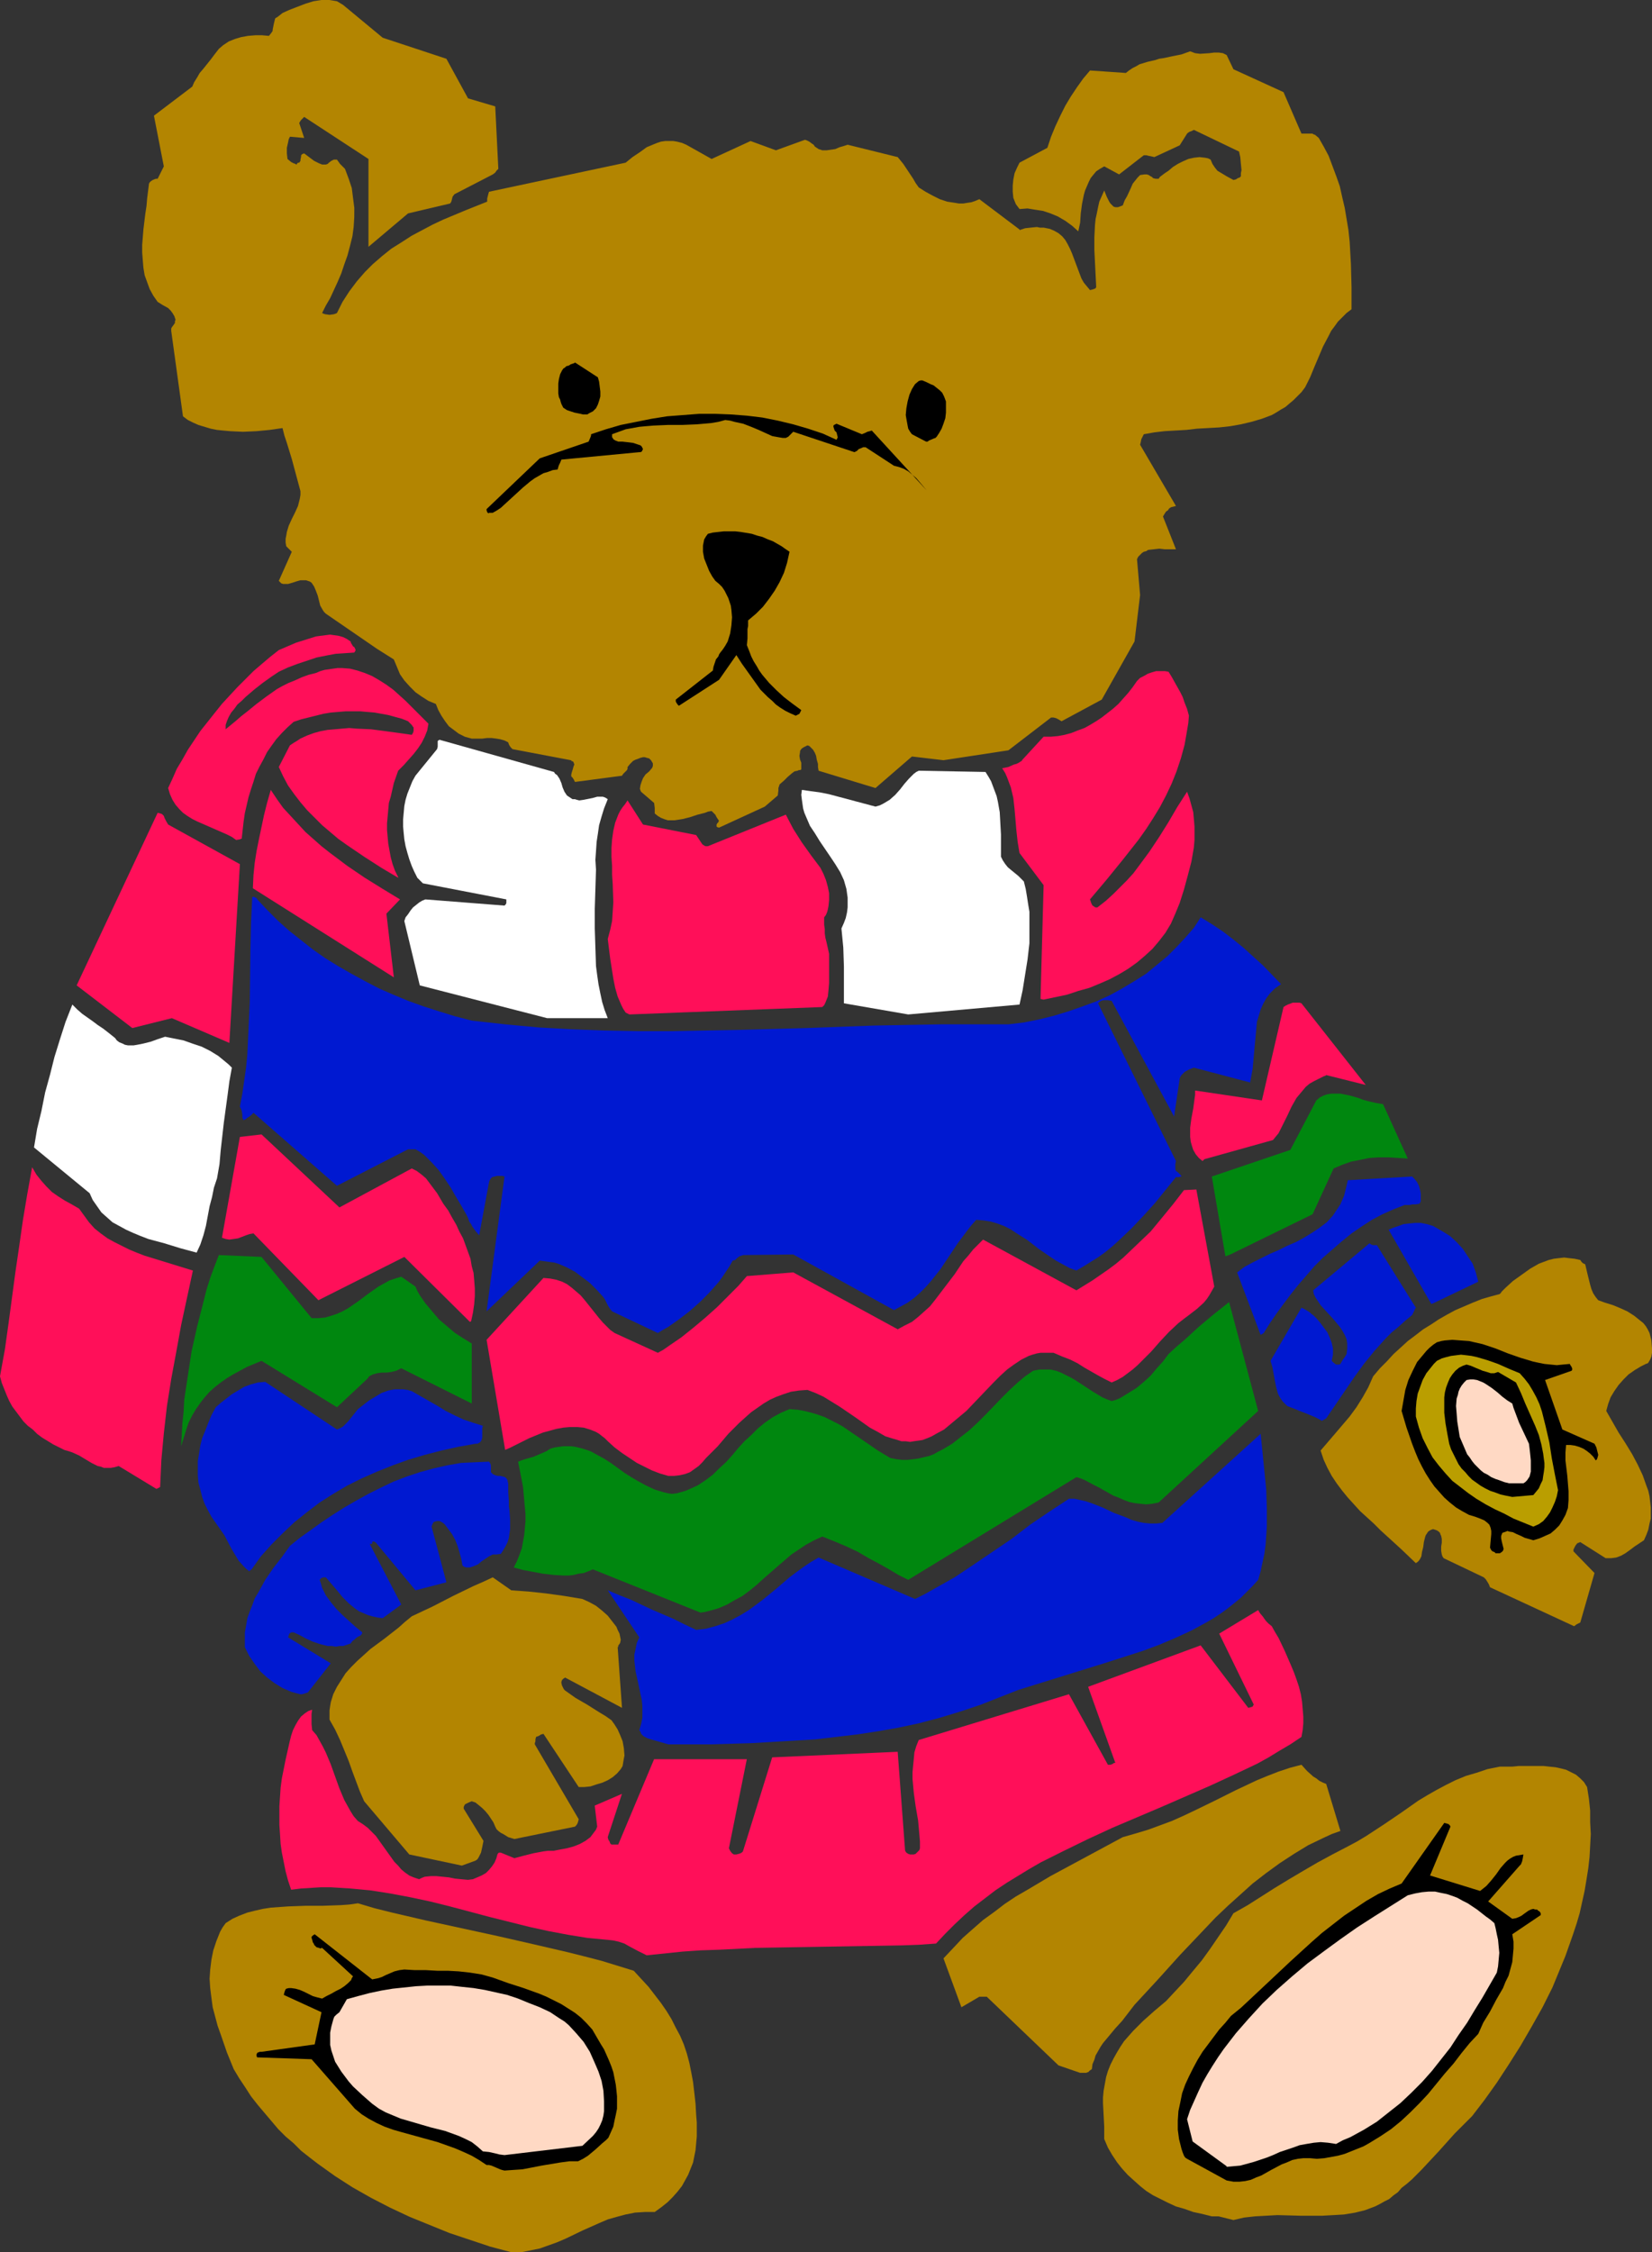
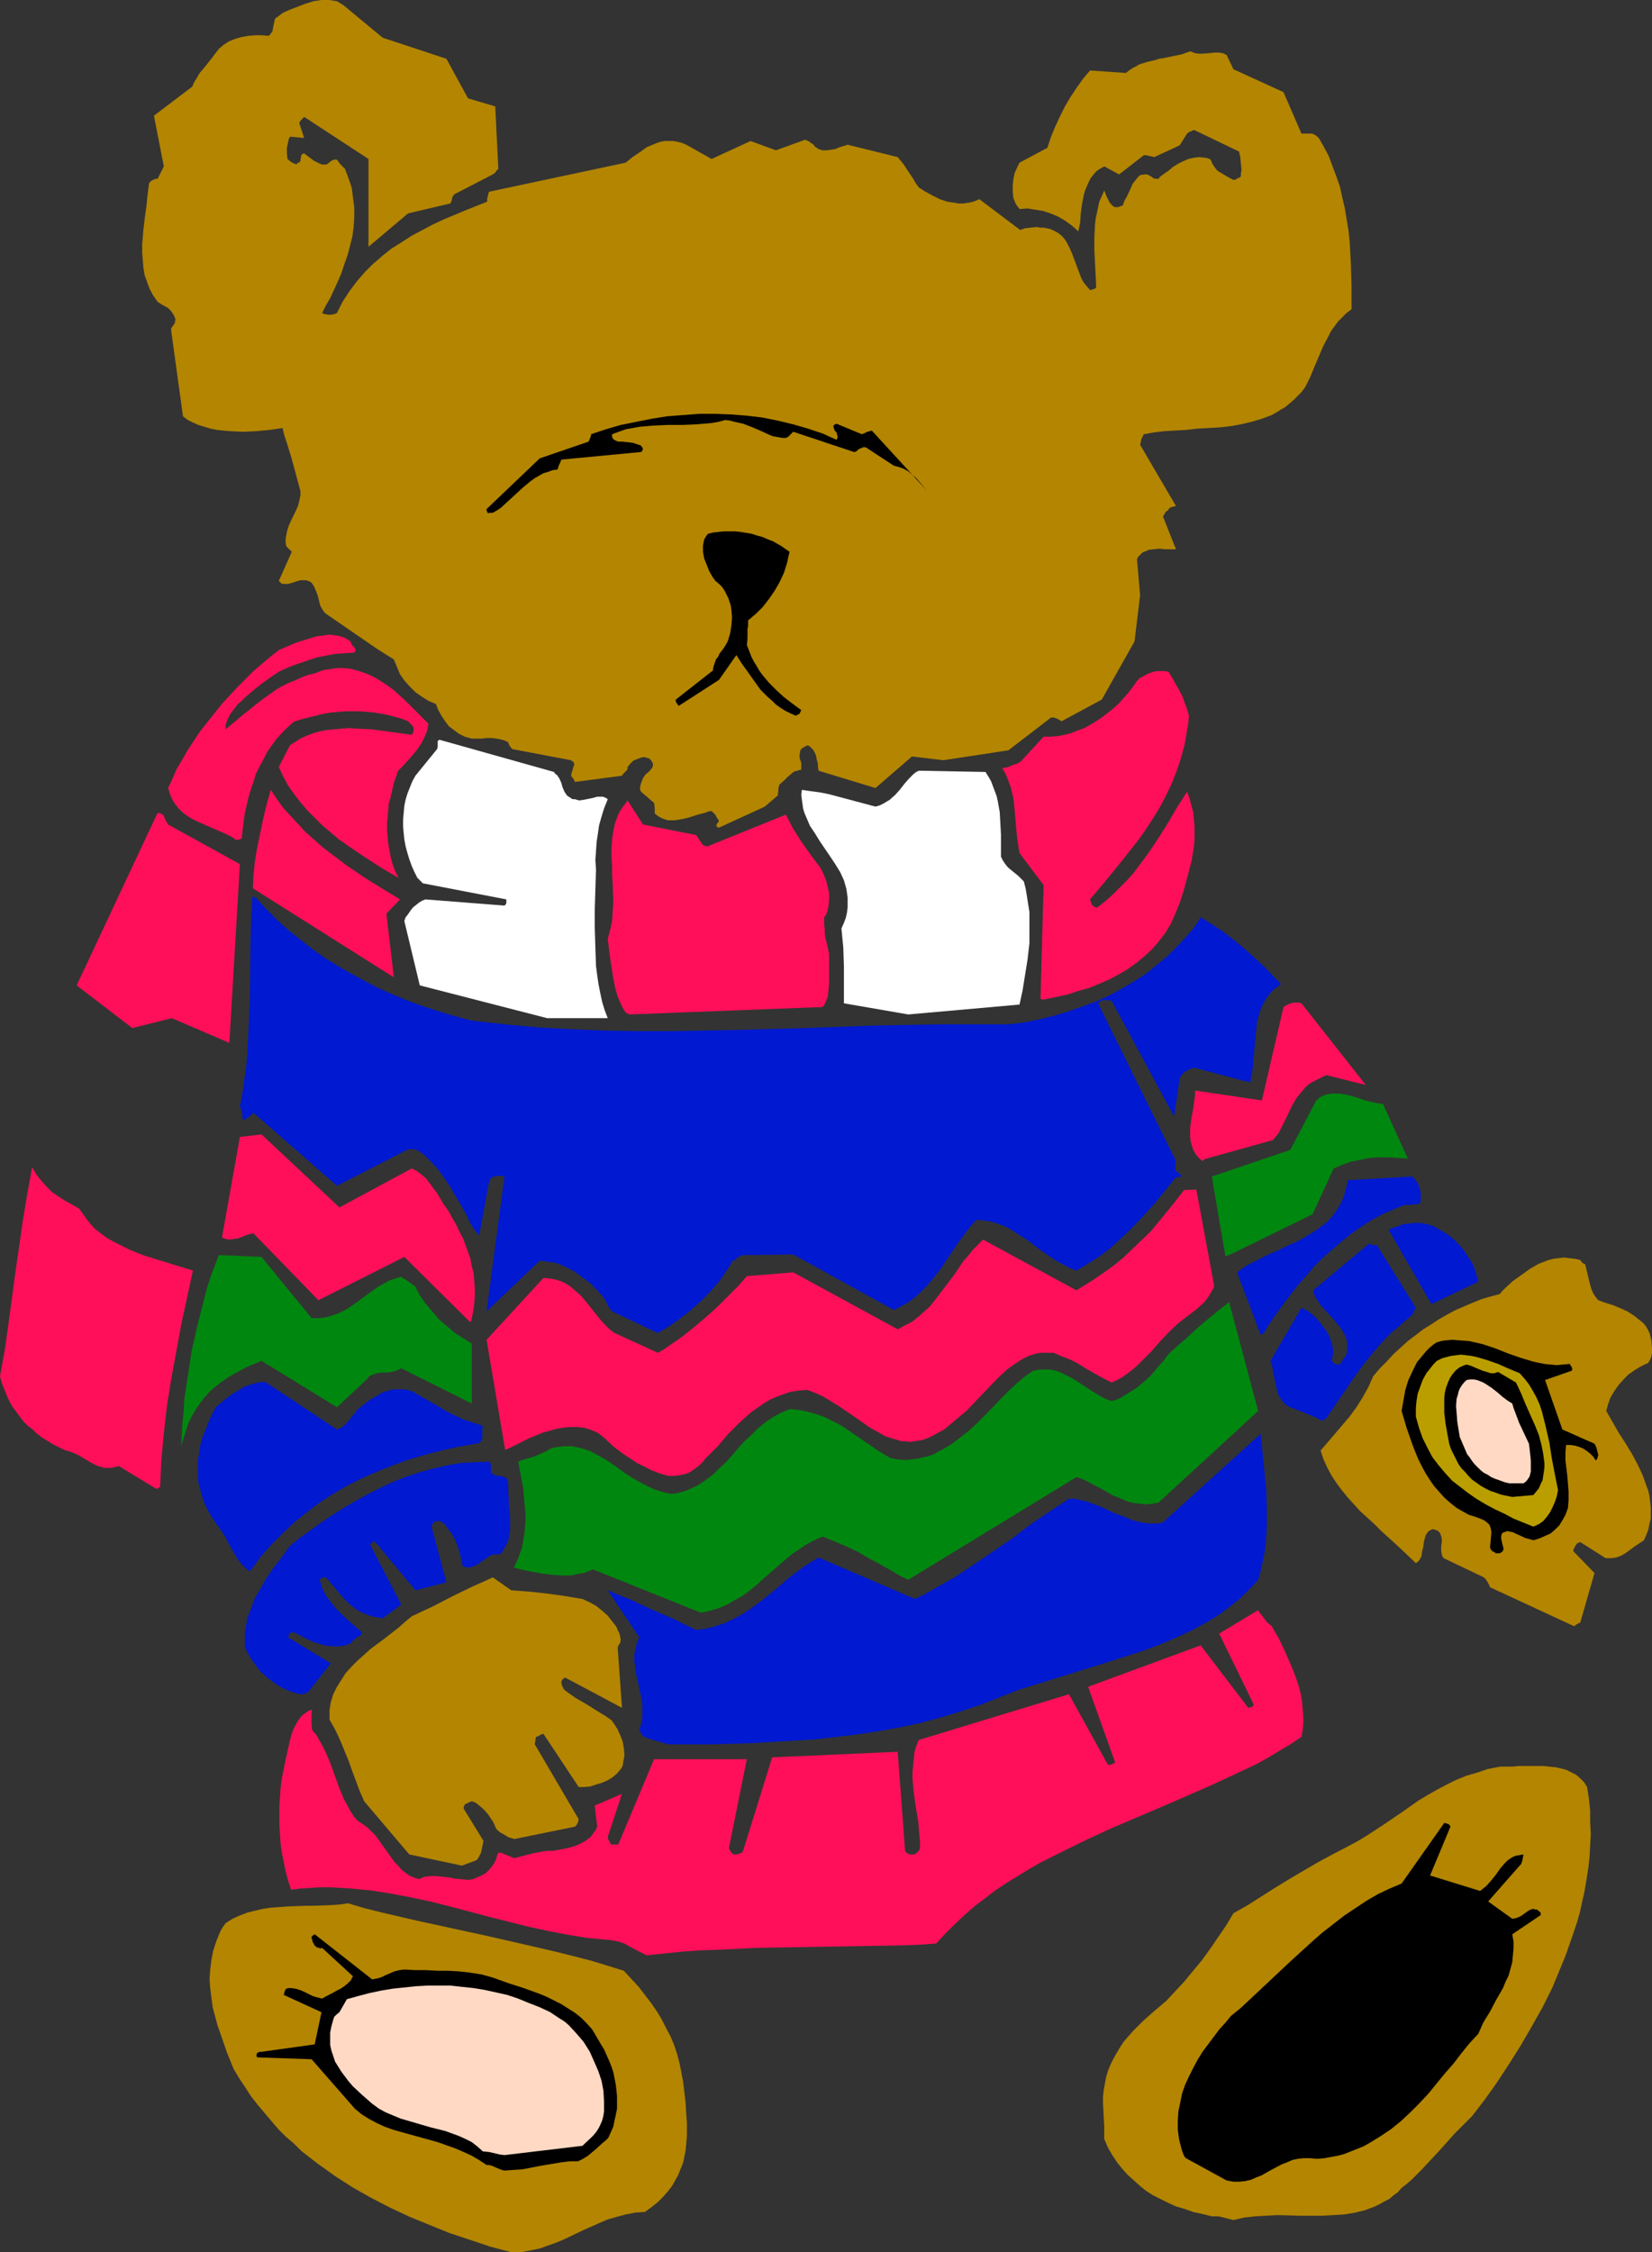
<svg xmlns="http://www.w3.org/2000/svg" xmlns:ns1="http://sodipodi.sourceforge.net/DTD/sodipodi-0.dtd" xmlns:ns2="http://www.inkscape.org/namespaces/inkscape" version="1.0" width="114.216mm" height="155.668mm" id="svg41" ns1:docname="Teddy Bear 13.wmf">
  <rect width="100%" height="100%" fill="#333333" stroke="none" />
  <ns1:namedview id="namedview41" pagecolor="#ffffff" bordercolor="#000000" borderopacity="0.25" ns2:showpageshadow="2" ns2:pageopacity="0.0" ns2:pagecheckerboard="0" ns2:deskcolor="#d1d1d1" ns2:document-units="mm" />
  <defs id="defs1">
    <pattern id="WMFhbasepattern" patternUnits="userSpaceOnUse" width="6" height="6" x="0" y="0" />
  </defs>
-   <path style="fill:#b38501;fill-opacity:1;fill-rule:evenodd;stroke:none" d="m 133.609,588.353 h 2.585 l 2.423,-0.485 2.423,-0.485 2.262,-0.808 2.262,-0.808 2.262,-0.97 4.362,-2.101 4.362,-1.939 2.262,-0.97 2.262,-0.646 2.423,-0.646 2.423,-0.485 2.585,-0.162 h 1.292 1.292 l 1.777,-1.293 1.616,-1.293 1.292,-1.293 1.292,-1.454 1.131,-1.454 0.808,-1.454 0.808,-1.454 0.646,-1.616 0.646,-1.616 0.323,-1.616 0.323,-1.616 0.162,-1.778 0.162,-1.778 v -1.939 -1.778 l -0.162,-1.939 -0.162,-2.909 -0.323,-2.909 -0.323,-2.747 -0.485,-2.585 -0.485,-2.424 -0.646,-2.424 -0.808,-2.424 -0.969,-2.262 -1.131,-2.101 -1.131,-2.262 -1.292,-2.101 -1.454,-2.101 -1.616,-2.101 -1.616,-2.101 -1.939,-2.101 -1.939,-2.101 -4.201,-1.293 -4.201,-1.293 -4.362,-1.131 -4.524,-1.131 -9.047,-2.101 -9.209,-2.101 -18.579,-4.04 -9.047,-2.101 -4.524,-1.131 -4.362,-1.293 -2.262,0.323 -2.262,0.162 -4.685,0.162 H 82.072 79.81 l -4.524,0.162 -2.262,0.162 -2.262,0.162 -2.1,0.323 -2.1,0.485 -1.939,0.485 -2.1,0.808 -1.777,0.808 -1.777,1.131 -0.808,1.131 -0.646,1.131 -0.969,2.424 -0.808,2.424 -0.485,2.424 -0.323,2.585 -0.162,2.424 0.162,2.424 0.323,2.585 0.323,2.424 0.646,2.424 0.646,2.424 0.808,2.262 1.616,4.686 1.777,4.363 1.454,2.424 1.616,2.424 1.454,2.262 1.777,2.262 1.777,2.101 1.777,2.101 1.777,2.101 1.939,1.939 2.1,1.778 1.939,1.939 2.262,1.778 2.1,1.616 4.524,3.232 4.524,2.909 4.847,2.747 5.008,2.585 5.17,2.424 5.17,2.101 5.17,2.101 5.331,1.778 5.331,1.778 z" id="path1" />
+   <path style="fill:#b38501;fill-opacity:1;fill-rule:evenodd;stroke:none" d="m 133.609,588.353 h 2.585 l 2.423,-0.485 2.423,-0.485 2.262,-0.808 2.262,-0.808 2.262,-0.97 4.362,-2.101 4.362,-1.939 2.262,-0.97 2.262,-0.646 2.423,-0.646 2.423,-0.485 2.585,-0.162 l 1.777,-1.293 1.616,-1.293 1.292,-1.293 1.292,-1.454 1.131,-1.454 0.808,-1.454 0.808,-1.454 0.646,-1.616 0.646,-1.616 0.323,-1.616 0.323,-1.616 0.162,-1.778 0.162,-1.778 v -1.939 -1.778 l -0.162,-1.939 -0.162,-2.909 -0.323,-2.909 -0.323,-2.747 -0.485,-2.585 -0.485,-2.424 -0.646,-2.424 -0.808,-2.424 -0.969,-2.262 -1.131,-2.101 -1.131,-2.262 -1.292,-2.101 -1.454,-2.101 -1.616,-2.101 -1.616,-2.101 -1.939,-2.101 -1.939,-2.101 -4.201,-1.293 -4.201,-1.293 -4.362,-1.131 -4.524,-1.131 -9.047,-2.101 -9.209,-2.101 -18.579,-4.04 -9.047,-2.101 -4.524,-1.131 -4.362,-1.293 -2.262,0.323 -2.262,0.162 -4.685,0.162 H 82.072 79.81 l -4.524,0.162 -2.262,0.162 -2.262,0.162 -2.1,0.323 -2.1,0.485 -1.939,0.485 -2.1,0.808 -1.777,0.808 -1.777,1.131 -0.808,1.131 -0.646,1.131 -0.969,2.424 -0.808,2.424 -0.485,2.424 -0.323,2.585 -0.162,2.424 0.162,2.424 0.323,2.585 0.323,2.424 0.646,2.424 0.646,2.424 0.808,2.262 1.616,4.686 1.777,4.363 1.454,2.424 1.616,2.424 1.454,2.262 1.777,2.262 1.777,2.101 1.777,2.101 1.777,2.101 1.939,1.939 2.1,1.778 1.939,1.939 2.262,1.778 2.1,1.616 4.524,3.232 4.524,2.909 4.847,2.747 5.008,2.585 5.17,2.424 5.17,2.101 5.17,2.101 5.331,1.778 5.331,1.778 z" id="path1" />
  <path style="fill:#b38501;fill-opacity:1;fill-rule:evenodd;stroke:none" d="m 322.308,579.951 2.746,-0.646 2.908,-0.323 2.908,-0.162 2.908,-0.162 5.978,0.162 h 5.816 l 2.908,-0.162 2.746,-0.162 2.908,-0.485 2.585,-0.646 1.292,-0.485 1.292,-0.485 1.292,-0.646 1.131,-0.646 1.292,-0.646 1.131,-0.97 1.131,-0.808 0.969,-1.131 1.454,-1.131 1.292,-1.131 2.423,-2.424 2.262,-2.424 2.262,-2.424 4.201,-4.686 2.262,-2.262 2.262,-2.262 3.231,-4.201 3.231,-4.525 3.07,-4.686 3.07,-4.848 2.908,-5.009 2.908,-5.171 2.585,-5.171 2.262,-5.494 1.131,-2.747 0.969,-2.747 0.969,-2.747 0.969,-2.909 0.808,-2.747 0.646,-2.909 0.646,-2.909 0.485,-2.909 0.485,-3.07 0.323,-2.909 0.162,-2.909 0.162,-3.07 -0.162,-3.07 v -3.07 l -0.323,-3.07 -0.485,-3.07 -0.808,-1.293 -0.969,-0.97 -1.131,-0.97 -1.292,-0.646 -1.292,-0.646 -1.292,-0.323 -1.454,-0.323 -1.616,-0.162 -1.454,-0.162 h -1.616 -3.231 -1.777 l -1.616,0.162 h -3.231 l -3.231,0.646 -2.908,0.97 -2.746,0.808 -2.746,1.131 -2.585,1.293 -2.423,1.293 -2.262,1.293 -2.423,1.454 -4.362,3.07 -4.524,3.07 -4.685,3.07 -2.423,1.454 -2.423,1.293 -4.039,2.101 -3.877,2.101 -3.877,2.262 -3.554,2.101 -3.716,2.262 -7.109,4.525 -3.716,2.101 -1.939,3.232 -2.1,3.07 -2.1,3.07 -2.1,2.909 -2.423,2.909 -2.262,2.747 -2.423,2.585 -2.262,2.424 -3.07,2.585 -2.908,2.585 -2.585,2.585 -1.292,1.454 -1.131,1.293 -0.969,1.454 -0.969,1.616 -0.808,1.454 -0.808,1.616 -0.646,1.616 -0.485,1.616 -0.323,1.778 -0.323,1.778 -0.162,1.778 v 1.454 l 0.162,3.07 0.162,3.07 v 1.616 1.616 l 0.969,2.262 1.131,1.939 1.292,1.939 1.292,1.616 1.454,1.616 1.616,1.454 1.616,1.454 1.616,1.293 1.777,1.131 1.939,0.97 1.939,0.97 2.1,0.97 2.262,0.646 2.262,0.808 2.262,0.485 2.585,0.646 h 0.808 0.969 l 1.292,0.323 1.292,0.323 z" id="path2" />
  <path style="fill:#000000;fill-opacity:1;fill-rule:evenodd;stroke:none" d="m 320.531,569.609 1.777,0.323 h 1.616 l 1.454,-0.162 1.454,-0.323 1.454,-0.646 1.292,-0.485 2.585,-1.454 2.746,-1.454 1.292,-0.485 1.454,-0.646 1.454,-0.323 1.454,-0.162 h 1.777 l 1.777,0.162 1.939,-0.162 1.777,-0.323 1.777,-0.323 1.777,-0.485 3.231,-1.293 1.616,-0.646 1.454,-0.808 2.908,-1.778 2.908,-1.939 2.585,-2.101 2.423,-2.262 2.423,-2.424 2.262,-2.424 4.362,-5.333 2.262,-2.585 2.1,-2.747 2.1,-2.585 2.262,-2.424 0.646,-1.454 0.646,-1.454 1.777,-2.909 1.616,-3.07 1.777,-3.07 0.646,-1.616 0.808,-1.616 0.485,-1.778 0.485,-1.778 0.162,-1.778 0.162,-1.778 v -1.778 l -0.323,-1.939 7.432,-5.009 v -0.485 l -0.323,-0.485 -0.323,-0.162 -0.323,-0.323 h -0.485 l -0.485,-0.162 -0.646,0.162 -0.646,0.323 -1.131,0.808 -0.646,0.485 -0.646,0.323 -0.808,0.323 -0.969,0.162 -6.301,-4.525 8.239,-9.372 0.323,-0.323 0.323,-0.808 0.162,-0.808 0.162,-0.97 -0.969,0.162 -0.969,0.162 -0.808,0.323 -0.808,0.485 -0.646,0.485 -0.646,0.646 -1.131,1.293 -1.131,1.616 -1.292,1.616 -1.292,1.454 -0.808,0.646 -0.808,0.646 -13.086,-4.04 5.331,-12.766 -0.162,-0.323 -0.323,-0.323 -0.485,-0.162 -0.646,-0.162 -11.148,15.836 -3.07,1.293 -3.07,1.454 -3.07,1.778 -2.908,1.939 -2.908,1.939 -2.908,2.262 -2.908,2.262 -2.746,2.424 -5.493,5.009 -5.331,5.009 -5.17,4.848 -2.423,2.262 -2.585,2.101 -1.454,1.778 -1.616,1.778 -1.454,1.939 -1.454,1.939 -1.454,1.939 -1.292,2.101 -1.131,2.101 -1.131,2.262 -0.969,2.101 -0.808,2.262 -0.485,2.424 -0.485,2.262 -0.162,2.424 v 2.424 l 0.323,2.424 0.646,2.585 0.162,0.485 0.162,0.485 0.323,0.808 0.323,0.485 0.485,0.323 z" id="path3" />
  <path style="fill:#000000;fill-opacity:1;fill-rule:evenodd;stroke:none" d="m 131.831,567.023 2.262,-0.162 2.423,-0.162 5.008,-0.97 4.847,-0.808 2.423,-0.323 h 2.262 l 1.292,-0.646 1.292,-0.808 0.969,-0.808 0.969,-0.808 1.777,-1.616 0.969,-0.808 0.646,-0.646 0.646,-1.454 0.646,-1.454 0.323,-1.616 0.323,-1.454 0.323,-1.616 v -1.616 -1.616 l -0.162,-1.616 -0.162,-1.454 -0.323,-1.616 -0.323,-1.616 -0.485,-1.454 -0.646,-1.616 -0.646,-1.454 -0.646,-1.454 -0.808,-1.293 -1.131,-1.939 -1.131,-1.939 -1.454,-1.616 -1.454,-1.454 -1.616,-1.293 -1.777,-1.131 -1.777,-1.131 -1.939,-0.97 -1.939,-0.97 -1.939,-0.808 -4.039,-1.454 -4.039,-1.293 -4.039,-1.454 -2.908,-0.808 -3.07,-0.485 -2.908,-0.323 -2.908,-0.162 h -2.746 l -2.908,-0.162 h -2.908 l -2.746,-0.162 -1.292,0.162 -1.292,0.323 -1.131,0.485 -1.131,0.485 -0.969,0.485 -0.969,0.323 -0.808,0.162 -0.808,0.162 -15.025,-11.796 -0.485,0.323 -0.162,0.162 -0.162,0.162 v 0.323 l 0.162,0.485 0.162,0.646 0.323,0.485 v 0.162 l 0.162,0.162 0.485,0.485 0.646,0.162 0.323,0.162 0.485,-0.162 8.078,7.433 -0.323,0.485 -0.162,0.485 -0.808,0.808 -0.969,0.808 -0.969,0.646 -1.292,0.646 -1.131,0.646 -1.292,0.646 -1.131,0.646 -1.292,-0.323 -1.131,-0.323 -2.262,-1.131 -1.131,-0.485 -1.131,-0.323 -1.131,-0.162 H 75.448 l -0.646,0.162 -0.162,0.162 -0.162,0.323 -0.162,0.485 -0.162,0.646 v 0 l 9.855,4.525 -1.777,8.403 -13.894,1.939 H 67.854 l -0.323,0.162 h -0.162 l -0.162,0.162 -0.162,0.323 v 0.162 0.323 l 0.162,0.323 14.217,0.485 11.309,12.927 1.777,1.454 1.777,1.131 2.1,1.131 2.1,0.97 2.262,0.808 2.262,0.646 4.685,1.293 4.685,1.293 2.262,0.808 2.262,0.808 2.262,0.97 2.1,0.97 1.939,1.131 1.939,1.293 h 0.646 l 0.646,0.162 1.131,0.485 1.131,0.485 0.485,0.162 z" id="path4" />
-   <path style="fill:#ffd9c4;fill-opacity:1;fill-rule:evenodd;stroke:none" d="m 320.531,566.054 1.777,-0.162 1.777,-0.162 1.777,-0.485 1.777,-0.485 3.393,-1.131 0.808,-0.323 0.808,-0.323 1.777,-0.808 3.393,-1.131 1.777,-0.646 1.777,-0.323 1.939,-0.323 1.777,-0.162 1.939,0.162 2.1,0.323 1.777,-0.97 1.939,-0.808 3.554,-1.939 3.393,-2.101 3.07,-2.424 3.07,-2.424 2.908,-2.747 2.746,-2.747 2.585,-2.909 2.423,-3.07 2.423,-3.07 2.1,-3.232 2.262,-3.232 1.939,-3.232 2.1,-3.393 3.716,-6.464 0.323,-1.616 0.162,-1.778 0.162,-1.778 -0.162,-1.616 -0.162,-1.778 -0.323,-1.454 -0.323,-1.616 -0.323,-1.293 -1.131,-0.97 -1.131,-0.808 -2.262,-1.778 -2.423,-1.616 -1.292,-0.646 -1.454,-0.808 -1.292,-0.485 -1.454,-0.485 -1.616,-0.323 -1.454,-0.323 h -1.616 l -1.777,0.162 -1.777,0.323 -1.939,0.485 -4.362,2.747 -4.362,2.747 -4.524,2.909 -4.362,3.07 -4.201,3.07 -4.362,3.232 -4.039,3.393 -4.039,3.555 -3.716,3.555 -3.554,3.878 -3.393,3.878 -1.616,2.101 -1.616,2.101 -1.454,2.101 -1.454,2.262 -1.292,2.101 -1.292,2.262 -1.131,2.424 -2.1,4.686 -0.808,2.424 1.454,5.817 8.886,6.464 z" id="path5" />
  <path style="fill:#ffd9c4;fill-opacity:1;fill-rule:evenodd;stroke:none" d="m 131.831,562.983 20.356,-2.424 2.746,-2.585 0.808,-0.97 0.646,-0.97 0.485,-0.97 0.485,-1.131 0.323,-1.293 0.162,-1.131 v -1.293 -1.293 l -0.162,-2.747 -0.485,-2.585 -0.808,-2.424 -0.969,-2.262 -0.646,-1.454 -0.646,-1.454 -0.808,-1.293 -0.808,-1.293 -0.969,-1.131 -0.969,-1.131 -1.939,-2.101 -1.131,-0.97 -1.292,-0.808 -2.423,-1.616 -2.746,-1.293 -2.908,-1.131 -2.746,-1.131 -2.908,-0.97 -2.908,-0.646 -2.908,-0.646 -2.908,-0.485 -3.07,-0.323 -2.908,-0.323 h -3.07 -3.07 l -2.908,0.162 -3.07,0.323 -3.07,0.323 -2.908,0.485 -3.07,0.646 -3.07,0.808 -2.908,0.808 -1.939,3.393 -0.808,0.646 -0.485,0.485 -0.162,0.323 -0.162,0.485 -0.485,1.778 -0.323,1.616 v 1.616 1.616 l 0.323,1.454 0.485,1.454 0.485,1.454 0.808,1.293 0.808,1.293 0.969,1.293 0.969,1.293 1.131,1.293 2.423,2.262 2.585,2.262 1.777,1.293 1.777,0.97 1.939,0.808 1.939,0.808 3.877,1.131 3.877,1.131 3.877,0.97 1.777,0.646 1.777,0.646 1.777,0.808 1.616,0.808 1.454,1.131 1.454,1.293 1.616,0.162 1.454,0.323 1.292,0.323 z" id="path6" />
-   <path style="fill:#b38501;fill-opacity:1;fill-rule:evenodd;stroke:none" d="m 282.242,541.492 h 1.616 l 0.323,-0.162 h 0.162 l 0.162,-0.162 v 0 l 0.162,-0.162 0.162,-0.162 0.485,-0.323 0.162,-1.293 0.485,-1.131 0.323,-1.131 0.646,-1.131 0.646,-1.131 0.646,-0.97 1.616,-1.939 1.616,-1.939 1.777,-1.939 1.616,-2.101 1.616,-2.101 5.978,-6.464 5.978,-6.625 6.139,-6.464 3.07,-3.232 3.231,-3.07 3.231,-2.909 3.231,-2.909 3.554,-2.747 3.554,-2.585 3.716,-2.424 3.716,-2.262 4.039,-1.939 2.1,-0.97 2.262,-0.808 -3.716,-12.281 -0.808,-0.323 -0.969,-0.485 -0.808,-0.646 -0.808,-0.485 -1.616,-1.454 -1.454,-1.616 -3.07,0.808 -2.908,0.97 -2.908,1.131 -2.746,1.131 -5.493,2.585 -5.493,2.747 -5.655,2.747 -2.746,1.293 -2.908,1.293 -3.07,1.131 -3.07,1.131 -3.231,0.97 -3.393,0.97 -6.301,3.393 -6.301,3.393 -6.301,3.393 -5.978,3.555 -3.07,1.778 -2.908,1.939 -2.746,2.101 -2.908,2.101 -2.585,2.262 -2.746,2.424 -2.423,2.585 -2.585,2.747 4.685,12.766 4.685,-2.747 v 0 h 1.939 v 0 l 18.741,17.937 z" id="path7" />
  <path style="fill:#ff0f59;fill-opacity:1;fill-rule:evenodd;stroke:none" d="m 168.99,510.79 4.685,-0.485 4.685,-0.485 4.685,-0.323 4.847,-0.162 9.532,-0.485 9.532,-0.162 9.693,-0.162 9.532,-0.162 9.37,-0.162 4.524,-0.162 4.524,-0.323 2.423,-2.585 2.423,-2.424 2.585,-2.424 2.585,-2.262 2.746,-2.101 2.746,-2.101 2.908,-1.939 2.908,-1.778 2.908,-1.778 3.07,-1.778 6.139,-3.07 6.301,-3.07 6.301,-2.909 12.925,-5.494 6.301,-2.747 6.301,-2.747 6.301,-2.909 6.139,-2.909 2.908,-1.616 2.908,-1.778 2.746,-1.616 2.908,-1.939 0.323,-1.778 0.162,-1.778 v -1.778 l -0.162,-1.939 -0.162,-1.939 -0.323,-1.939 -0.485,-1.939 -0.646,-1.939 -0.646,-1.778 -0.808,-1.939 -1.616,-3.717 -1.616,-3.393 -0.969,-1.616 -0.808,-1.454 -0.808,-0.646 -0.646,-0.646 -0.485,-0.646 -0.323,-0.485 -0.808,-0.97 -0.485,-0.808 -10.178,6.14 9.047,18.583 -0.162,0.162 -0.162,0.323 -0.485,0.162 -0.646,0.162 -12.44,-16.321 -29.404,10.827 7.109,19.876 h -0.323 l -0.485,0.323 -0.485,0.162 h -0.646 l -10.178,-18.421 -39.259,11.958 -0.646,1.616 -0.485,1.616 -0.162,1.778 -0.162,1.616 -0.162,1.778 v 1.778 l 0.323,3.555 0.485,3.555 0.646,3.717 0.323,3.555 0.162,1.939 v 1.778 l -0.162,0.485 -0.485,0.485 -0.162,0.162 -0.323,0.323 -0.485,0.162 h -0.485 -0.485 l -0.485,-0.162 -0.485,-0.323 -0.323,-0.485 -1.939,-25.855 -32.796,1.454 -7.593,24.4 -0.162,0.323 -0.485,0.323 -0.485,0.162 -0.646,0.162 h -0.646 l -0.485,-0.323 -0.485,-0.646 -0.323,-0.646 4.685,-23.269 h -24.234 l -9.37,22.3 h -0.323 -0.323 -1.131 l -0.323,-0.323 -0.162,-0.485 -0.323,-0.485 -0.162,-0.646 3.716,-11.311 -7.109,3.07 0.646,5.494 -0.323,0.808 -0.485,0.646 -0.485,0.646 -0.485,0.646 -1.292,0.97 -1.454,0.808 -1.616,0.646 -1.777,0.485 -1.777,0.323 -1.616,0.323 h -1.454 l -1.292,0.162 -2.585,0.485 -2.585,0.646 -2.423,0.646 -3.554,-1.454 h -0.485 l -0.323,0.323 -0.162,0.485 -0.162,0.646 -0.485,1.131 -0.646,0.97 -0.808,0.97 -0.808,0.808 -1.131,0.646 -1.131,0.485 -1.131,0.485 -1.292,0.162 -1.777,-0.162 -1.616,-0.162 -1.616,-0.323 -1.616,-0.162 -1.616,-0.162 h -1.454 l -1.616,0.162 -0.808,0.323 -0.646,0.323 -1.454,-0.485 -1.131,-0.485 -1.131,-0.808 -0.969,-0.808 -0.808,-0.97 -0.969,-0.97 -1.616,-2.262 -0.808,-1.131 -0.808,-1.131 -1.616,-2.262 -1.131,-1.131 -0.969,-0.97 -1.292,-0.97 -1.292,-0.808 -1.131,-1.293 -0.808,-1.293 -0.808,-1.454 -0.808,-1.454 -1.292,-3.07 -2.262,-6.302 -1.292,-3.07 -0.808,-1.616 -0.808,-1.454 -0.808,-1.454 -1.131,-1.293 -0.162,-1.616 v -2.585 l 0.162,-1.131 -0.969,0.323 -0.969,0.646 -0.969,0.808 -0.808,1.131 -0.646,1.131 -0.646,1.293 -0.485,1.454 -0.323,1.293 -1.131,5.009 -0.485,2.424 -0.485,2.424 -0.323,2.424 -0.162,2.424 -0.162,2.424 v 2.424 2.424 l 0.162,2.424 0.162,2.585 0.323,2.262 0.485,2.424 0.485,2.424 0.646,2.424 0.808,2.424 2.585,-0.323 2.585,-0.162 2.585,-0.162 h 2.585 l 2.585,0.162 2.585,0.162 5.17,0.485 5.17,0.808 5.17,0.97 5.331,1.131 5.17,1.293 10.34,2.747 10.34,2.585 5.17,1.131 5.17,0.97 5.008,0.808 5.17,0.485 1.454,0.162 1.454,0.323 1.454,0.485 1.131,0.646 2.423,1.293 z" id="path8" />
  <path style="fill:#b38501;fill-opacity:1;fill-rule:evenodd;stroke:none" d="m 120.684,487.359 3.554,-1.293 0.485,-0.323 0.323,-0.485 0.323,-0.646 0.323,-0.646 0.323,-1.454 0.323,-1.616 -5.17,-8.403 v -0.485 l 0.162,-0.323 0.162,-0.323 0.323,-0.162 0.646,-0.323 0.808,-0.323 0.969,0.323 0.808,0.646 0.969,0.808 0.808,0.808 0.808,0.97 0.646,0.97 0.646,0.97 0.485,1.131 0.323,0.646 0.485,0.485 0.646,0.485 0.646,0.323 1.292,0.808 1.616,0.485 15.833,-3.232 0.323,-0.323 0.323,-0.485 0.162,-0.485 0.162,-0.646 -11.471,-19.553 v -0.323 l 0.162,-0.485 v -0.485 l 0.162,-0.646 0.808,-0.323 0.485,-0.323 0.646,-0.162 9.209,13.897 h 1.454 l 1.616,-0.162 1.454,-0.485 1.616,-0.485 1.454,-0.646 1.292,-0.808 1.131,-0.97 0.969,-1.131 0.485,-0.808 0.162,-0.97 0.162,-0.97 0.162,-0.808 -0.162,-1.939 -0.323,-1.778 -0.646,-1.616 -0.646,-1.454 -0.808,-1.293 -0.808,-1.131 -1.616,-1.131 -1.616,-0.97 -3.07,-1.939 -3.07,-1.778 -2.746,-1.939 -0.323,-0.323 -0.162,-0.323 -0.323,-0.646 -0.162,-0.646 v -0.323 l 0.162,-0.485 0.323,-0.323 0.485,-0.323 14.863,7.918 -1.131,-15.836 0.162,-0.162 v -0.323 l 0.162,-0.162 0.323,-0.485 0.162,-0.808 -0.162,-0.808 -0.162,-0.808 -0.485,-0.97 -0.323,-0.808 -1.131,-1.454 -1.131,-1.454 -1.454,-1.293 -1.616,-1.293 -1.777,-0.97 -1.777,-0.808 -4.847,-0.808 -4.685,-0.646 -4.524,-0.485 -4.524,-0.323 -4.847,-3.393 -2.423,1.131 -2.585,1.131 -5.331,2.585 -5.331,2.747 -5.493,2.585 -1.777,1.454 -1.616,1.454 -3.716,2.909 -3.716,2.747 -1.777,1.616 -1.616,1.454 -1.616,1.616 -1.454,1.616 -1.131,1.778 -1.131,1.778 -0.969,1.939 -0.646,2.101 -0.162,0.97 -0.162,1.131 v 1.131 1.293 l 1.454,2.585 1.292,2.747 1.131,2.747 1.131,2.747 0.969,2.747 0.969,2.585 0.969,2.585 1.131,2.585 11.794,13.897 z" id="path9" />
  <path style="fill:#0019d1;fill-opacity:1;fill-rule:evenodd;stroke:none" d="m 174.644,455.687 h 10.986 l 10.824,-0.323 5.493,-0.323 5.493,-0.323 5.493,-0.323 5.493,-0.646 5.493,-0.646 5.331,-0.808 5.493,-0.97 5.331,-1.131 5.493,-1.454 5.331,-1.616 5.331,-1.778 5.331,-2.101 4.524,-1.778 4.685,-1.454 9.37,-2.909 9.37,-2.909 4.524,-1.454 4.524,-1.454 4.362,-1.616 4.201,-1.778 4.201,-1.939 3.877,-2.101 1.939,-1.131 1.939,-1.293 1.777,-1.293 1.616,-1.293 1.777,-1.454 1.454,-1.454 1.616,-1.616 1.454,-1.616 0.646,-2.262 0.485,-2.262 0.485,-2.262 0.323,-2.424 0.162,-2.262 0.162,-2.424 v -4.848 l -0.162,-4.848 -0.485,-4.848 -0.969,-9.695 -25.688,23.269 -1.616,0.162 h -1.616 l -1.616,-0.162 -1.616,-0.323 -1.616,-0.485 -1.454,-0.646 -3.07,-1.131 -3.07,-1.454 -2.908,-1.131 -1.454,-0.485 -1.454,-0.323 -1.454,-0.323 h -1.454 l -5.17,3.393 -5.008,3.393 -4.847,3.717 -5.008,3.393 -5.008,3.393 -4.847,3.232 -5.17,2.909 -2.585,1.454 -2.585,1.293 -25.203,-10.827 -1.939,1.131 -1.939,1.293 -1.777,1.293 -1.939,1.454 -3.393,2.909 -3.554,2.909 -1.939,1.454 -1.777,1.293 -2.1,1.293 -2.1,1.131 -2.1,0.97 -2.423,0.808 -2.423,0.646 -2.585,0.323 -3.07,-1.454 -2.908,-1.454 -5.655,-2.424 -5.493,-2.585 -2.908,-1.131 -3.07,-1.293 8.239,12.281 v 0 l -0.646,1.454 -0.323,1.616 -0.323,1.454 v 1.454 l 0.162,1.454 0.162,1.454 0.646,2.909 0.646,3.07 0.323,1.454 0.162,1.616 v 1.454 1.616 l -0.323,1.616 -0.485,1.616 0.323,0.485 0.162,0.485 0.646,0.646 0.969,0.485 0.969,0.323 1.131,0.323 1.131,0.323 1.131,0.323 z" id="path10" />
  <path style="fill:#0019d1;fill-opacity:1;fill-rule:evenodd;stroke:none" d="m 78.517,442.598 h 0.323 l 0.646,-0.162 0.969,-0.323 5.978,-7.595 -11.148,-6.787 v 0 l 0.162,-0.485 0.162,-0.485 0.485,-0.323 h 0.646 l 1.454,0.646 1.777,0.97 1.777,0.808 1.939,0.646 1.939,0.485 h 1.131 l 0.969,0.162 0.969,-0.162 h 0.969 l 0.969,-0.323 0.969,-0.323 0.485,-0.646 0.646,-0.485 0.323,-0.323 0.485,-0.323 0.646,-0.323 0.323,-0.323 0.162,-0.485 -1.777,-1.454 -1.616,-1.454 -1.777,-1.616 -1.616,-1.616 -1.454,-1.778 -1.292,-1.778 -0.485,-0.97 -0.485,-0.97 -0.323,-1.131 -0.323,-0.97 0.162,-0.162 0.323,-0.323 0.485,-0.162 h 0.646 l 2.908,3.393 1.454,1.778 1.616,1.616 1.777,1.454 0.969,0.646 1.131,0.485 1.131,0.485 1.131,0.323 1.454,0.323 1.292,0.162 4.847,-3.555 -8.239,-15.836 h 0.485 l 0.162,-0.162 v -0.323 l 0.162,-0.162 v 0 h 0.323 l 0.485,0.323 10.34,12.443 8.078,-2.101 -3.877,-14.543 0.162,-0.485 0.162,-0.323 0.162,-0.323 0.323,-0.162 0.646,-0.162 h 0.646 l 0.646,0.323 0.646,0.485 0.969,1.293 0.969,1.293 0.808,1.454 0.646,1.616 0.485,1.616 0.485,1.778 0.323,1.778 0.485,0.323 0.485,0.162 h 0.485 0.485 l 0.969,-0.323 1.131,-0.485 0.969,-0.808 0.969,-0.646 0.969,-0.646 0.969,-0.485 h 0.969 l 1.131,-0.162 0.646,-0.97 0.646,-1.131 0.485,-0.97 0.323,-1.131 0.162,-1.131 0.162,-1.131 v -2.424 l -0.162,-2.424 -0.162,-1.131 v -1.293 l -0.162,-2.424 v -2.262 l -0.162,-0.485 v -0.323 l -0.323,-0.485 -0.323,-0.323 -0.646,-0.162 -0.646,-0.162 h -0.646 l -0.646,-0.162 -0.646,-0.323 -0.323,-0.323 -0.162,-0.162 v -0.808 -0.97 l -0.162,-0.485 -0.323,-0.485 -3.716,0.162 -3.554,0.162 -3.716,0.646 -3.554,0.808 -3.554,0.97 -3.393,1.131 -3.393,1.293 -3.393,1.616 -3.231,1.616 -3.231,1.778 -3.07,1.778 -3.07,1.939 -2.908,1.939 -2.908,2.101 -2.746,1.939 -2.585,2.101 -2.1,2.909 -2.262,2.909 -2.1,3.07 -1.777,3.232 -0.969,1.616 -0.646,1.778 -0.646,1.616 -0.646,1.778 -0.323,1.939 -0.323,1.778 v 1.939 1.939 l 1.131,2.262 1.454,2.101 1.454,1.939 1.777,1.616 1.939,1.454 2.1,1.293 1.131,0.485 1.131,0.485 1.131,0.323 z" id="path11" />
  <path style="fill:#b38501;fill-opacity:1;fill-rule:evenodd;stroke:none" d="m 411.973,424.338 0.969,-0.485 3.716,-12.927 -5.493,-5.656 v -0.485 l 0.162,-0.323 0.323,-0.646 0.485,-0.646 0.808,-0.323 6.624,4.201 h 0.646 0.808 l 1.292,-0.162 1.292,-0.485 1.131,-0.646 1.131,-0.808 1.292,-0.97 2.423,-1.616 0.646,-1.454 0.485,-1.293 0.323,-1.616 0.323,-1.293 v -1.454 -1.454 l -0.162,-1.454 -0.162,-1.454 -0.323,-1.454 -0.485,-1.293 -0.969,-2.747 -1.292,-2.747 -1.454,-2.747 -1.777,-2.909 -1.777,-2.747 -3.231,-5.656 0.485,-1.778 0.646,-1.778 0.969,-1.616 1.131,-1.616 1.292,-1.454 1.292,-1.293 1.616,-1.131 1.616,-0.97 0.646,-0.323 0.646,-0.323 0.485,-0.162 0.162,-0.162 v 0 l 0.485,-0.808 0.323,-0.808 0.162,-0.97 v -1.131 l -0.162,-2.101 -0.485,-1.939 -0.485,-0.97 -0.485,-0.808 -0.646,-0.808 -0.808,-0.646 -1.616,-1.293 -1.777,-1.131 -1.777,-0.808 -1.939,-0.808 -2.1,-0.646 -1.777,-0.646 -0.646,-0.808 -0.646,-0.97 -0.485,-1.131 -0.323,-1.131 -0.646,-2.585 -0.646,-2.747 -0.646,-0.323 -0.323,-0.323 -0.323,-0.485 -1.454,-0.323 -1.454,-0.162 -1.292,-0.162 -1.454,0.162 -1.292,0.162 -1.292,0.323 -1.292,0.485 -1.292,0.485 -2.262,1.293 -2.262,1.616 -2.262,1.616 -1.939,1.778 -0.969,0.97 -0.323,0.485 h -0.162 v 0.162 l -2.423,0.646 -2.262,0.646 -2.423,0.97 -2.262,0.97 -2.262,0.97 -2.1,1.131 -2.262,1.293 -1.939,1.293 -2.1,1.293 -2.1,1.616 -1.939,1.454 -1.939,1.778 -1.777,1.616 -1.777,1.939 -1.777,1.778 -1.777,2.101 -0.646,1.454 -0.646,1.454 -1.454,2.585 -1.616,2.585 -1.777,2.424 -3.716,4.363 -3.877,4.525 0.808,2.424 0.969,2.101 1.131,2.101 1.292,1.939 1.454,1.939 1.454,1.778 1.616,1.778 1.616,1.778 3.554,3.232 1.777,1.778 1.777,1.616 3.716,3.393 3.716,3.555 0.485,-0.323 0.323,-0.323 0.323,-0.485 0.323,-0.646 0.162,-1.131 0.323,-1.293 0.162,-1.293 0.323,-1.293 0.162,-0.485 0.323,-0.485 0.323,-0.485 0.485,-0.323 0.323,-0.162 0.485,-0.162 0.485,0.162 0.485,0.162 0.485,0.323 0.323,0.323 0.162,0.485 0.162,0.323 0.162,0.808 v 0.97 l -0.162,0.97 v 1.131 l 0.162,0.97 0.162,0.485 0.323,0.485 10.501,5.009 0.485,0.485 0.323,0.485 0.485,0.808 0.323,0.808 21.972,10.18 z" id="path12" />
  <path style="fill:#00870f;fill-opacity:1;fill-rule:evenodd;stroke:none" d="m 183.045,421.268 1.131,-0.162 1.292,-0.323 2.262,-0.646 2.262,-0.97 1.939,-1.131 2.1,-1.131 1.939,-1.454 1.777,-1.454 1.777,-1.616 3.716,-3.232 3.554,-3.07 1.939,-1.293 1.939,-1.293 2.1,-1.131 2.1,-0.97 3.231,1.293 3.07,1.293 3.07,1.454 2.746,1.616 2.746,1.454 2.585,1.454 2.423,1.454 2.585,1.293 43.944,-26.824 1.131,0.323 1.131,0.485 2.423,1.293 1.292,0.646 1.131,0.646 2.585,1.454 1.292,0.485 1.454,0.646 1.292,0.485 1.454,0.323 1.454,0.162 1.616,0.162 1.616,-0.162 1.616,-0.323 26.011,-23.915 -7.593,-28.44 -3.877,3.07 -3.877,3.232 -3.877,3.555 -2.1,1.778 -2.1,1.939 -1.454,1.939 -1.616,1.778 -1.616,1.939 -1.777,1.616 -1.939,1.616 -2.1,1.293 -2.1,1.293 -1.131,0.485 -1.131,0.323 -1.292,-0.485 -1.131,-0.485 -2.423,-1.454 -4.685,-3.07 -1.131,-0.646 -1.292,-0.646 -1.292,-0.646 -1.292,-0.485 -1.454,-0.323 h -1.454 -1.454 l -1.616,0.323 -2.1,1.454 -1.939,1.616 -2.1,1.939 -2.1,2.101 -4.039,4.201 -2.1,2.101 -2.262,2.101 -2.262,1.778 -2.262,1.778 -2.423,1.454 -1.292,0.646 -1.131,0.646 -1.292,0.485 -1.454,0.323 -1.292,0.323 -1.292,0.162 -1.454,0.162 h -1.454 l -1.454,-0.162 -1.616,-0.323 -3.231,-1.939 -3.07,-2.101 -3.07,-2.101 -3.07,-2.101 -1.454,-0.808 -1.616,-0.808 -1.616,-0.808 -1.777,-0.646 -1.616,-0.485 -1.939,-0.485 -1.777,-0.323 -2.1,-0.162 -1.131,0.485 -1.131,0.485 -2.1,1.131 -2.1,1.454 -1.777,1.454 -1.777,1.778 -1.777,1.616 -1.616,1.778 -1.616,1.939 -1.616,1.778 -1.777,1.616 -1.616,1.616 -1.939,1.454 -1.939,1.293 -2.1,0.97 -1.131,0.485 -1.131,0.323 -1.131,0.323 -1.292,0.162 -1.131,-0.162 -1.292,-0.323 -2.1,-0.646 -2.1,-0.97 -2.1,-1.131 -1.939,-1.131 -1.777,-1.131 -3.554,-2.585 -1.777,-1.131 -1.777,-0.97 -1.777,-0.97 -1.939,-0.646 -1.939,-0.485 -1.131,-0.162 h -0.969 -1.131 l -1.131,0.162 -1.131,0.162 -1.131,0.323 -0.969,0.646 -1.131,0.485 -2.262,0.97 -1.131,0.323 -1.131,0.323 -0.969,0.323 -0.808,0.323 0.646,3.232 0.646,3.393 0.323,3.555 0.323,3.555 v 1.778 l -0.162,1.778 -0.162,1.778 -0.323,1.778 -0.323,1.778 -0.646,1.778 -0.646,1.616 -0.808,1.616 2.423,0.646 2.585,0.485 2.585,0.485 2.746,0.323 2.746,0.162 h 1.292 l 1.292,-0.162 1.292,-0.323 1.292,-0.162 1.292,-0.485 1.131,-0.485 z" id="path13" />
  <path style="fill:#0019d1;fill-opacity:1;fill-rule:evenodd;stroke:none" d="m 65.754,409.957 2.423,-3.393 2.746,-3.07 2.908,-2.909 3.07,-2.909 3.231,-2.585 3.393,-2.585 3.554,-2.262 3.554,-2.101 3.877,-1.939 4.039,-1.778 4.039,-1.616 4.039,-1.454 4.362,-1.293 4.362,-1.131 4.362,-0.97 4.524,-0.808 h 0.485 l 0.323,-0.162 0.323,-0.162 0.162,-0.162 0.323,-0.485 0.162,-0.646 v -1.616 -0.808 l 0.162,-0.646 -2.585,-0.808 -2.423,-0.808 -2.423,-1.131 -2.262,-1.131 -2.1,-1.293 -2.262,-1.293 -2.262,-1.293 -2.262,-1.293 -1.131,-0.323 -1.131,-0.162 h -0.969 -1.131 l -0.969,0.162 -0.808,0.162 -1.777,0.646 -1.616,0.97 -1.616,0.97 -2.908,2.262 -1.292,1.616 -1.292,1.616 -0.646,0.646 -0.646,0.646 -0.808,0.485 -0.808,0.323 -18.741,-12.443 -1.939,0.162 -1.777,0.485 -1.777,0.646 -1.616,0.97 -1.616,0.97 -1.454,1.131 -1.454,1.131 -1.292,1.131 -1.131,2.101 -0.808,1.939 -0.808,2.101 -0.808,1.939 -0.485,1.939 -0.323,2.101 -0.323,1.939 v 1.939 1.778 l 0.162,1.939 0.485,1.778 0.485,1.939 0.646,1.778 0.808,1.616 0.969,1.778 1.131,1.616 1.131,1.616 1.131,1.616 1.777,3.393 0.969,1.616 0.969,1.616 1.292,1.454 0.646,0.646 0.808,0.646 z" id="path14" />
  <path style="fill:#000000;fill-opacity:1;fill-rule:evenodd;stroke:none" d="m 392.425,405.432 0.162,-0.162 0.162,-0.162 0.162,-0.485 -0.162,-0.646 -0.162,-0.646 -0.162,-0.646 -0.162,-0.808 v -0.646 l 0.323,-0.808 0.485,-0.162 0.485,-0.162 0.323,-0.162 0.485,0.162 0.969,0.162 0.969,0.485 1.131,0.485 0.969,0.485 1.131,0.323 1.131,0.323 1.616,-0.485 1.454,-0.646 1.454,-0.646 1.131,-0.97 1.131,-1.131 0.808,-1.293 0.808,-1.454 0.646,-1.778 0.162,-2.101 v -2.262 l -0.323,-4.04 -0.485,-4.04 v -2.101 l 0.162,-1.939 h 1.131 l 1.131,0.162 1.131,0.323 1.131,0.485 0.969,0.646 0.808,0.646 0.808,0.808 0.646,0.97 0.323,-0.323 0.162,-0.485 0.162,-0.646 -0.162,-0.646 -0.323,-1.293 -0.323,-0.646 -0.162,-0.323 -8.401,-3.717 -4.524,-12.927 6.947,-2.424 0.162,-0.323 v -0.162 l -0.162,-0.485 -0.323,-0.485 -0.162,-0.323 -1.777,0.162 -1.616,0.162 -1.616,-0.162 -1.616,-0.162 -1.616,-0.323 -1.454,-0.323 -3.231,-0.97 -3.231,-1.131 -3.231,-1.293 -3.393,-1.131 -3.554,-0.808 -2.262,-0.162 -2.1,-0.162 -1.939,0.162 -0.969,0.162 -1.131,0.323 -0.969,0.646 -0.969,0.808 -0.808,0.808 -0.808,0.97 -0.808,0.97 -0.808,0.97 -1.131,2.262 -1.131,2.424 -0.808,2.585 -0.485,2.747 -0.485,2.747 1.292,4.363 1.454,4.201 0.808,2.101 0.808,1.939 0.969,1.939 0.969,1.778 1.131,1.778 1.131,1.616 1.292,1.454 1.292,1.454 1.454,1.293 1.616,1.293 1.616,0.97 1.777,0.97 1.616,0.485 1.292,0.485 1.131,0.485 0.808,0.646 0.485,0.485 0.323,0.808 0.162,0.808 v 0.808 l -0.162,1.778 -0.162,1.778 0.162,0.323 0.162,0.323 0.323,0.323 0.485,0.162 0.323,0.323 h 0.646 0.485 z" id="path15" />
  <path style="fill:#ba9e00;fill-opacity:1;fill-rule:evenodd;stroke:none" d="m 400.664,398.807 1.454,-0.646 1.131,-0.808 0.969,-1.131 0.808,-1.131 0.646,-1.293 0.646,-1.454 0.485,-1.454 0.323,-1.616 -0.808,-4.04 -0.808,-4.201 -0.646,-4.201 -0.969,-4.201 -0.485,-1.939 -0.485,-1.939 -0.646,-1.939 -0.808,-1.778 -0.969,-1.778 -0.969,-1.616 -1.131,-1.454 -1.292,-1.454 -2.746,-1.131 -2.908,-1.293 -2.746,-0.97 -2.746,-0.808 -1.454,-0.323 -1.292,-0.162 -1.454,-0.162 -1.292,0.162 -1.292,0.162 -1.292,0.323 -1.131,0.323 -1.292,0.646 -0.808,0.808 -0.646,0.808 -0.646,0.808 -0.646,0.808 -0.969,1.778 -0.646,1.778 -0.646,1.778 -0.323,1.939 -0.162,1.939 v 2.101 l 0.808,2.909 0.969,2.747 1.292,2.585 1.292,2.424 1.616,2.101 1.777,2.101 1.777,1.939 2.1,1.616 2.1,1.616 2.1,1.454 2.423,1.454 2.423,1.293 2.423,1.131 2.423,1.293 z" id="path16" />
  <path style="fill:#000000;fill-opacity:1;fill-rule:evenodd;stroke:none" d="m 395.171,391.051 5.493,-0.485 0.808,-0.97 0.646,-0.808 0.485,-1.131 0.485,-0.97 0.162,-1.131 0.162,-0.97 0.162,-1.293 V 382.163 l -0.162,-1.131 -0.162,-1.293 -0.485,-2.424 -0.646,-2.424 -0.969,-2.424 -1.292,-2.909 -1.292,-2.909 -1.131,-2.747 -1.292,-2.747 -4.685,-2.747 -0.969,0.323 h -0.969 l -0.969,-0.323 -1.131,-0.323 -1.939,-0.808 -1.131,-0.485 -1.131,-0.323 -0.485,0.162 -0.485,0.162 -0.969,0.485 -0.969,0.808 -0.808,0.97 -0.646,0.97 -0.485,1.131 -0.485,1.293 -0.323,1.293 -0.162,1.293 v 1.293 2.747 l 0.323,2.747 0.485,2.747 0.485,2.585 0.485,1.454 0.646,1.293 0.646,1.293 0.646,1.293 0.808,1.131 0.969,0.97 0.808,0.97 0.969,0.97 1.131,0.808 1.131,0.808 1.131,0.646 1.292,0.646 1.454,0.485 1.292,0.485 1.454,0.323 z" id="path17" />
  <path style="fill:#ff0f59;fill-opacity:1;fill-rule:evenodd;stroke:none" d="m 8.401,304.922 -0.646,3.555 -0.646,3.555 -1.131,6.787 -0.969,6.787 -0.969,6.625 -1.777,13.25 -0.969,6.948 -0.646,3.555 L 0,359.54 l 0.485,1.778 0.646,1.616 0.646,1.616 0.646,1.454 0.808,1.454 0.969,1.293 0.969,1.293 0.969,1.293 1.131,1.131 1.292,0.97 1.131,1.131 1.292,0.97 2.908,1.778 2.908,1.454 1.131,0.323 0.969,0.323 1.777,0.808 1.616,0.97 1.616,0.97 1.616,0.808 0.808,0.162 0.808,0.323 h 0.969 0.808 l 0.969,-0.162 1.131,-0.323 v 0 l 9.855,5.979 0.969,-0.485 0.323,-7.11 0.646,-6.948 0.808,-7.11 1.131,-7.11 1.292,-6.948 1.292,-7.11 3.07,-14.22 -4.201,-1.293 -4.201,-1.293 -4.201,-1.293 -2.1,-0.808 -1.939,-0.808 -1.939,-0.97 -1.939,-0.97 -1.777,-0.97 -1.777,-1.293 -1.616,-1.293 -1.454,-1.616 -1.292,-1.778 -1.292,-1.778 -1.939,-1.131 -1.777,-0.97 -1.777,-1.131 -1.616,-1.131 -1.454,-1.454 -1.292,-1.454 -1.292,-1.616 z" id="path18" />
-   <path style="fill:#ffffff;fill-opacity:1;fill-rule:evenodd;stroke:none" d="m 8.886,299.752 14.54,11.958 0.808,1.778 1.131,1.616 1.131,1.616 1.454,1.293 1.454,1.293 1.777,0.97 1.777,0.97 1.777,0.808 1.939,0.808 2.1,0.808 4.201,1.131 2.1,0.646 2.1,0.646 4.201,1.131 0.969,-2.101 0.808,-2.424 0.646,-2.424 0.485,-2.585 0.485,-2.585 0.646,-2.424 0.485,-2.424 0.808,-2.424 0.646,-3.717 0.323,-3.717 0.808,-7.11 0.969,-7.11 0.485,-3.717 0.646,-3.555 -0.808,-0.808 -0.969,-0.808 -1.777,-1.454 -2.1,-1.293 -2.262,-1.131 -2.423,-0.808 -2.262,-0.808 -2.423,-0.485 -2.423,-0.485 -1.939,0.646 -1.777,0.646 -1.939,0.485 -1.616,0.323 -0.969,0.162 h -0.808 -0.646 l -0.808,-0.162 -0.646,-0.323 -0.808,-0.323 -0.646,-0.485 -0.485,-0.646 -1.616,-1.293 -1.454,-1.131 -1.454,-0.97 -1.292,-0.97 -2.746,-1.939 -1.292,-1.131 -1.292,-1.293 -1.777,4.525 -1.454,4.525 -1.454,4.686 -1.131,4.525 -1.292,4.686 -0.969,4.848 -1.131,4.686 z" id="path19" />
  <path style="fill:#ffd9c4;fill-opacity:1;fill-rule:evenodd;stroke:none" d="m 394.363,387.495 h 3.716 l 0.485,-0.323 0.485,-0.485 0.323,-0.485 0.323,-0.485 0.162,-0.646 0.162,-0.646 v -1.454 -1.454 l -0.162,-1.616 -0.162,-1.454 -0.162,-1.293 -1.292,-2.747 -1.292,-2.747 -0.969,-2.585 -0.485,-1.293 -0.323,-1.131 -1.292,-0.808 -1.292,-0.97 -1.292,-1.131 -1.454,-1.131 -1.454,-0.97 -0.808,-0.485 -0.808,-0.323 -0.808,-0.323 -0.969,-0.162 h -0.808 l -0.969,0.162 -0.646,0.646 -0.646,0.808 -0.485,0.808 -0.323,0.808 -0.162,0.808 -0.323,0.97 -0.162,1.939 0.162,1.939 0.162,2.101 0.646,4.04 0.969,2.262 0.969,2.262 0.646,0.808 0.646,0.97 0.646,0.808 0.808,0.808 0.808,0.808 0.808,0.646 0.969,0.485 0.969,0.646 1.131,0.485 0.969,0.323 1.292,0.485 z" id="path20" />
  <path style="fill:#ff0f59;fill-opacity:1;fill-rule:evenodd;stroke:none" d="m 174.644,385.556 h 1.454 l 1.454,-0.162 1.454,-0.323 1.292,-0.485 1.131,-0.808 1.131,-0.808 0.969,-0.97 0.969,-1.131 3.07,-3.07 2.746,-3.232 2.908,-2.909 1.616,-1.454 1.454,-1.293 1.616,-1.131 1.616,-1.131 1.616,-0.97 1.777,-0.808 1.777,-0.646 1.939,-0.646 2.1,-0.323 2.262,-0.162 2.1,0.808 2.1,0.97 2.1,1.293 2.1,1.293 4.039,2.747 3.877,2.747 2.1,1.131 1.939,1.131 2.1,0.646 1.131,0.323 0.969,0.323 h 1.131 l 1.131,0.162 0.969,-0.162 1.131,-0.162 1.131,-0.162 1.292,-0.485 1.131,-0.485 1.131,-0.646 2.1,-1.131 1.939,-1.616 1.939,-1.616 1.939,-1.616 3.554,-3.717 3.554,-3.717 1.777,-1.778 1.777,-1.616 1.777,-1.293 1.939,-1.293 1.939,-0.97 0.969,-0.323 1.131,-0.323 0.969,-0.162 h 1.131 1.131 1.131 l 2.262,0.97 2.1,0.808 1.939,0.97 1.777,1.131 3.393,1.939 1.777,0.97 1.939,0.97 1.454,-0.646 1.454,-0.808 1.292,-0.97 1.292,-0.97 1.292,-1.131 1.131,-1.131 2.423,-2.424 2.262,-2.585 2.423,-2.585 2.423,-2.262 1.454,-1.131 1.292,-0.97 2.1,-1.616 1.777,-1.616 0.808,-0.97 0.646,-0.97 0.646,-1.131 0.646,-1.131 -4.685,-25.37 -3.231,0.162 -2.746,3.555 -2.908,3.555 -3.07,3.717 -3.554,3.393 -3.554,3.393 -1.939,1.616 -1.939,1.454 -2.1,1.454 -2.1,1.454 -2.1,1.293 -2.1,1.293 -24.395,-13.25 -1.292,1.293 -1.292,1.293 -1.292,1.616 -1.292,1.454 -2.262,3.393 -2.585,3.393 -2.585,3.393 -1.292,1.616 -1.616,1.454 -1.454,1.293 -1.616,1.293 -1.939,0.97 -1.777,0.97 -27.303,-14.866 -12.117,0.97 -1.131,1.293 -1.131,1.293 -2.746,2.747 -2.746,2.747 -3.07,2.747 -3.07,2.585 -3.231,2.585 -3.07,2.101 -1.616,1.131 -1.454,0.808 -11.309,-5.171 -1.131,-0.808 -0.969,-0.97 -0.969,-0.97 -0.969,-1.131 -1.939,-2.424 -1.939,-2.424 -0.969,-1.131 -1.131,-0.97 -1.131,-0.97 -1.292,-0.97 -1.292,-0.646 -1.454,-0.485 -1.616,-0.323 -1.777,-0.162 -14.863,16.159 4.847,28.763 1.454,-0.646 1.616,-0.808 3.231,-1.616 3.554,-1.454 1.777,-0.485 1.777,-0.485 1.777,-0.323 1.777,-0.162 h 1.777 l 1.777,0.162 1.616,0.485 1.616,0.646 0.808,0.485 0.808,0.646 0.646,0.485 0.808,0.808 1.777,1.616 1.939,1.454 1.939,1.293 1.939,1.293 1.939,0.97 1.939,0.97 2.1,0.808 z" id="path21" />
  <path style="fill:#00870f;fill-opacity:1;fill-rule:evenodd;stroke:none" d="m 47.337,377.8 0.646,-2.101 0.646,-2.101 0.646,-1.939 0.969,-1.939 0.969,-1.616 1.131,-1.616 1.131,-1.454 1.292,-1.454 1.454,-1.293 1.454,-1.131 1.616,-1.131 1.616,-0.97 1.777,-0.97 1.777,-0.97 1.939,-0.808 1.939,-0.808 19.71,12.119 7.593,-7.11 0.485,-0.485 0.323,-0.485 0.969,-0.485 1.131,-0.323 1.131,-0.162 h 1.292 l 1.292,-0.162 1.292,-0.323 0.646,-0.323 0.646,-0.323 18.418,9.211 v -15.674 l -2.1,-1.293 -2.262,-1.454 -2.1,-1.778 -2.1,-1.778 -1.777,-2.101 -1.777,-2.101 -1.454,-2.101 -0.646,-1.131 -0.485,-1.131 -3.716,-2.585 -1.616,0.485 -1.454,0.485 -1.454,0.808 -1.454,0.808 -2.746,1.939 -2.585,1.939 -2.585,1.778 -1.454,0.808 -1.454,0.646 -1.454,0.485 -1.616,0.485 -1.777,0.162 h -1.777 l -13.086,-15.998 -11.148,-0.485 -1.131,2.909 -1.131,3.07 -0.969,3.07 -0.808,3.232 -1.616,6.302 -1.454,6.464 -0.969,6.302 -0.969,6.464 -0.162,3.07 -0.323,3.07 -0.162,3.07 z" id="path22" />
  <path style="fill:#0019d1;fill-opacity:1;fill-rule:evenodd;stroke:none" d="m 346.542,370.528 2.423,-3.555 2.423,-3.555 2.423,-3.555 2.585,-3.555 2.746,-3.393 2.908,-3.232 1.616,-1.616 1.777,-1.454 1.777,-1.616 1.777,-1.454 0.323,-0.646 0.323,-0.646 0.162,-0.485 h 0.162 v -0.162 l -10.178,-16.321 h -0.485 -0.485 l -0.485,-0.162 -0.485,-0.323 -14.702,12.281 0.162,0.97 0.485,0.97 0.646,0.97 0.646,0.97 1.616,1.778 1.777,1.939 1.616,1.939 0.646,0.97 0.646,1.131 0.485,1.131 0.162,1.131 v 1.293 l -0.162,1.454 -0.485,0.808 -0.485,0.646 -0.646,1.131 -0.323,0.162 h -0.162 -0.323 -0.323 l -0.646,-0.485 -0.485,-0.485 0.162,-0.808 0.162,-0.808 v -0.808 -0.808 l -0.323,-1.454 -0.485,-1.293 -0.646,-1.454 -0.969,-1.293 -0.969,-1.293 -0.969,-1.131 -0.646,-0.646 -0.646,-0.485 -0.323,-0.323 -0.485,-0.323 -0.808,-0.485 -0.969,-0.485 -8.078,13.897 0.485,1.616 0.323,1.778 0.323,1.778 0.323,1.616 0.485,1.778 0.323,0.646 0.485,0.808 0.485,0.646 0.485,0.485 0.646,0.646 0.808,0.323 1.292,0.485 1.131,0.485 2.1,0.808 1.939,0.808 0.969,0.485 0.808,0.485 z" id="path23" />
  <path style="fill:#0019d1;fill-opacity:1;fill-rule:evenodd;stroke:none" d="m 330.225,348.229 1.616,-2.585 1.777,-2.585 1.777,-2.424 1.939,-2.585 1.939,-2.424 2.1,-2.424 2.1,-2.424 2.262,-2.262 2.423,-2.101 2.423,-2.101 2.585,-2.101 2.585,-1.778 2.746,-1.778 2.746,-1.454 2.908,-1.293 2.908,-1.131 h 1.292 l 0.808,-0.162 h 0.808 l 0.969,-0.162 0.323,-0.646 v -0.97 -0.97 l -0.162,-0.97 -0.323,-1.131 -0.485,-0.97 -0.646,-0.808 -0.646,-0.646 -16.802,0.97 -0.323,1.454 -0.323,1.293 -0.323,1.293 -0.485,1.131 -0.485,1.131 -0.646,0.97 -0.646,0.97 -0.646,0.97 -1.616,1.778 -1.939,1.454 -1.939,1.293 -2.1,1.293 -2.1,1.131 -2.262,0.97 -2.262,1.131 -2.262,0.97 -2.262,1.131 -2.262,1.131 -2.1,1.131 -1.939,1.454 6.139,16.321 z" id="path24" />
  <path style="fill:#0019d1;fill-opacity:1;fill-rule:evenodd;stroke:none" d="m 65.916,234.307 -0.323,6.787 -0.162,6.948 -0.162,13.735 -0.323,6.948 -0.323,6.787 -0.323,3.393 -0.485,3.393 -0.485,3.393 -0.646,3.393 0.323,0.646 0.162,0.485 0.162,0.97 v 0.808 l 0.162,0.323 0.162,0.323 0.646,-0.323 0.323,-0.323 0.323,-0.162 0.646,-0.485 0.646,-0.646 21.81,19.068 18.579,-9.534 h 1.939 l 1.131,0.646 1.131,0.808 1.939,1.939 1.777,1.939 1.616,2.262 1.616,2.424 1.292,2.262 1.454,2.424 1.292,2.262 0.485,0.97 0.323,0.97 0.485,0.646 0.323,0.646 0.808,1.131 0.969,1.131 2.585,-13.897 0.162,-0.485 0.323,-0.485 0.323,-0.323 0.646,-0.162 0.646,-0.162 h 0.646 0.646 l 0.646,0.162 -4.685,35.227 13.894,-13.25 1.292,0.162 1.131,0.162 1.292,0.162 1.131,0.323 1.131,0.485 1.131,0.485 2.1,1.131 1.939,1.454 1.939,1.454 1.777,1.778 1.616,1.778 0.485,0.646 0.323,0.646 0.485,0.97 0.485,0.808 0.646,0.808 11.955,5.656 1.292,-0.808 1.454,-0.808 2.746,-1.939 2.746,-2.101 2.746,-2.424 2.423,-2.424 2.423,-2.747 0.969,-1.293 0.969,-1.454 0.969,-1.454 0.808,-1.454 0.646,-0.162 0.485,-0.485 0.646,-0.485 0.485,-0.162 0.485,-0.162 13.086,-0.162 26.334,14.543 1.777,-0.97 1.777,-0.97 1.777,-1.293 1.454,-1.293 1.454,-1.454 1.292,-1.454 2.585,-3.232 4.524,-6.787 2.423,-3.232 1.131,-1.454 1.292,-1.454 1.939,0.162 1.939,0.323 1.616,0.485 1.777,0.646 1.616,0.808 1.454,0.97 3.07,1.939 2.908,2.262 3.07,2.101 1.454,0.97 1.777,0.97 1.777,0.97 1.777,0.646 1.939,-1.131 3.877,-2.424 1.777,-1.293 1.777,-1.454 1.616,-1.454 3.393,-3.232 3.07,-3.232 3.07,-3.393 2.746,-3.393 2.746,-3.393 h 0.646 l 0.808,-0.162 -0.162,-0.323 -0.323,-0.323 -0.485,-0.485 -0.485,-0.323 -0.162,-0.485 v -1.293 l 0.162,-0.808 -20.356,-41.206 0.323,-0.323 0.485,-0.323 0.485,-0.162 h 0.323 0.969 l 0.969,0.162 16.317,30.218 1.454,-9.857 0.162,-0.485 0.323,-0.485 0.485,-0.485 0.323,-0.323 1.131,-0.646 1.292,-0.485 14.702,3.878 0.323,-1.778 0.323,-1.778 0.323,-3.555 0.323,-3.555 0.323,-3.393 0.162,-1.778 0.485,-1.616 0.485,-1.616 0.646,-1.454 0.808,-1.454 0.969,-1.293 1.292,-1.293 1.616,-1.131 -4.685,-4.848 -5.17,-4.686 -2.585,-2.101 -2.746,-2.101 -2.908,-1.939 -2.908,-1.778 -1.777,2.747 -2.262,2.585 -2.262,2.424 -2.423,2.424 -2.746,2.262 -2.746,2.262 -3.07,1.939 -3.231,1.939 -3.231,1.778 -3.554,1.616 -3.554,1.293 -3.716,1.293 -3.716,1.131 -3.877,0.97 -4.039,0.808 -4.039,0.485 h -8.886 -8.724 l -8.886,0.162 -8.724,0.162 -17.61,0.646 -17.61,0.485 -8.724,0.162 -8.724,0.162 h -8.724 l -8.886,-0.162 -8.563,-0.323 -8.724,-0.485 -8.724,-0.808 -8.724,-0.97 -4.362,-1.131 -4.201,-1.293 -4.039,-1.293 -4.039,-1.454 -3.877,-1.616 -3.716,-1.616 -3.716,-1.939 -3.554,-1.939 -3.393,-1.939 -3.393,-2.101 -3.231,-2.262 -3.07,-2.424 -3.07,-2.424 -2.908,-2.585 -2.746,-2.747 -2.746,-2.909 -0.162,-0.323 -0.323,-0.162 -0.323,-0.162 h -0.323 z" id="path25" />
  <path style="fill:#ff0f59;fill-opacity:1;fill-rule:evenodd;stroke:none" d="m 66.077,232.045 36.835,23.269 -1.939,-16.644 3.554,-3.717 -4.524,-2.747 -4.685,-2.909 -4.524,-3.07 -4.524,-3.393 -2.262,-1.778 -4.201,-3.717 -1.939,-2.101 -1.939,-2.101 -1.939,-2.101 -1.616,-2.262 -1.616,-2.424 -0.969,3.393 -0.808,3.232 -0.646,3.07 -0.646,3.07 -0.646,3.232 -0.485,3.07 -0.323,3.232 z" id="path26" />
  <path style="fill:#ff0f59;fill-opacity:1;fill-rule:evenodd;stroke:none" d="m 123.107,345.159 0.485,-2.262 0.323,-2.262 0.162,-2.101 v -1.939 l -0.162,-2.101 -0.162,-1.939 -0.485,-1.778 -0.323,-1.939 -0.646,-1.778 -0.646,-1.778 -0.646,-1.778 -0.969,-1.778 -0.808,-1.778 -1.131,-1.939 -0.969,-1.778 -1.292,-1.778 -1.616,-2.747 -1.939,-2.585 -0.969,-1.293 -1.131,-0.97 -1.292,-0.97 -1.292,-0.646 -18.902,10.18 -20.356,-19.068 -5.655,0.646 -4.685,26.339 0.485,0.162 0.485,0.162 0.969,0.162 1.131,-0.162 1.131,-0.162 2.1,-0.808 0.969,-0.323 0.969,-0.162 16.964,17.452 22.457,-11.311 17.125,16.967 z" id="path27" />
  <path style="fill:#0019d1;fill-opacity:1;fill-rule:evenodd;stroke:none" d="m 374.492,340.472 11.794,-5.656 -0.646,-2.424 -0.808,-2.262 -1.292,-1.939 -1.292,-1.939 -1.616,-1.778 -1.777,-1.616 -2.1,-1.293 -2.262,-1.293 -1.616,-0.485 -1.616,-0.323 h -1.454 l -1.616,0.162 -1.454,0.162 -1.292,0.485 -1.454,0.485 -1.131,0.485 11.148,19.391 z" id="path28" />
  <path style="fill:#00870f;fill-opacity:1;fill-rule:evenodd;stroke:none" d="m 321.501,327.707 21.487,-10.503 5.493,-11.958 2.262,-0.97 2.262,-0.808 2.423,-0.485 2.423,-0.485 2.423,-0.162 h 2.585 l 2.585,0.162 2.423,0.162 -6.462,-14.22 -0.969,-0.162 -0.969,-0.162 -2.1,-0.485 -1.131,-0.323 -1.292,-0.485 -2.262,-0.646 -2.423,-0.485 h -1.131 -1.131 l -1.131,0.162 -0.969,0.323 -0.969,0.485 -0.969,0.808 -6.785,12.927 -20.518,6.948 3.554,20.845 z" id="path29" />
  <path style="fill:#ff0f59;fill-opacity:1;fill-rule:evenodd;stroke:none" d="m 314.715,302.822 17.933,-5.009 0.646,-0.808 0.808,-0.97 1.131,-2.262 1.131,-2.262 1.131,-2.424 1.292,-2.262 0.808,-0.97 0.808,-0.97 0.808,-0.97 0.969,-0.808 1.131,-0.646 1.292,-0.646 0.646,-0.323 0.646,-0.323 0.485,-0.162 0.162,-0.162 v 0 l 10.34,2.585 -16.802,-21.33 -0.485,-0.162 h -0.485 -0.646 -0.646 l -1.292,0.485 -0.646,0.323 -0.485,0.323 -5.655,24.4 -17.448,-2.585 v 1.131 l -0.162,1.131 -0.323,2.424 -0.485,2.585 -0.323,2.424 v 1.293 1.131 l 0.162,1.293 0.323,1.131 0.323,0.97 0.646,1.131 0.808,0.97 0.969,0.808 z" id="path30" />
  <path style="fill:#ff0f59;fill-opacity:1;fill-rule:evenodd;stroke:none" d="m 59.938,272.443 2.746,-46.7 -18.741,-10.342 -0.485,-0.808 -0.485,-0.97 -0.162,-0.485 -0.485,-0.485 -0.485,-0.162 -0.646,-0.162 -21.164,45.084 14.54,11.15 10.34,-2.585 z" id="path31" />
  <path style="fill:#ffffff;fill-opacity:1;fill-rule:evenodd;stroke:none" d="m 142.979,265.979 h 15.833 l -0.808,-2.101 -0.646,-2.101 -0.485,-2.262 -0.485,-2.424 -0.323,-2.262 -0.323,-2.424 -0.162,-4.848 -0.162,-5.009 v -5.171 l 0.323,-10.18 -0.162,-2.585 0.162,-2.262 0.162,-2.424 0.323,-2.101 0.323,-2.262 0.646,-2.262 0.646,-2.101 0.969,-2.424 -0.485,-0.323 -0.323,-0.162 -0.485,-0.162 h -0.485 -0.969 l -1.131,0.323 -2.423,0.485 -1.131,0.162 -0.646,-0.162 -0.485,-0.162 h -0.646 l -0.485,-0.323 -0.485,-0.323 -0.485,-0.323 -0.646,-0.97 -0.485,-1.131 -0.323,-1.131 -0.485,-1.131 -0.646,-0.97 -0.485,-0.323 -0.323,-0.485 -29.888,-8.403 -0.323,0.162 -0.162,0.162 v 0.323 1.131 l -0.162,0.646 -5.655,6.948 -0.808,1.454 -0.646,1.616 -0.646,1.616 -0.485,1.616 -0.323,1.616 -0.162,1.778 -0.162,1.778 v 1.778 l 0.162,1.778 0.162,1.616 0.323,1.778 0.485,1.778 0.485,1.616 0.646,1.778 0.646,1.454 0.808,1.616 0.485,0.485 0.485,0.485 0.485,0.485 21.81,4.201 v 0.97 l -0.162,0.323 -0.323,0.323 -20.679,-1.616 -0.808,0.323 -0.808,0.485 -0.808,0.646 -0.808,0.646 -0.646,0.808 -0.646,0.97 -0.646,0.808 -0.323,0.97 4.039,16.805 z" id="path32" />
  <path style="fill:#ff0f59;fill-opacity:1;fill-rule:evenodd;stroke:none" d="m 164.466,265.009 50.406,-1.939 0.485,-0.485 0.323,-0.646 0.323,-0.808 0.323,-0.808 0.162,-1.616 0.162,-1.939 v -1.939 -1.939 -1.939 -1.778 l -0.323,-1.454 -0.323,-1.454 -0.323,-1.293 -0.162,-1.131 v -1.131 l -0.162,-1.131 v -1.939 l 0.485,-0.646 0.323,-0.808 0.162,-0.646 0.162,-0.808 0.162,-1.616 v -1.778 l -0.323,-1.616 -0.485,-1.778 -0.646,-1.616 -0.808,-1.616 -2.423,-3.232 -2.423,-3.393 -2.262,-3.555 -1.939,-3.717 -20.356,8.241 h -0.646 l -0.323,-0.162 -0.485,-0.323 -0.323,-0.485 -0.646,-0.97 -0.646,-0.97 -13.894,-2.747 -4.039,-6.302 -0.646,0.97 -0.646,0.808 -0.646,0.97 -0.485,0.97 -0.808,2.101 -0.485,2.101 -0.323,2.262 -0.162,2.262 v 2.262 l 0.162,2.424 v 2.262 l 0.162,2.424 0.162,4.848 -0.162,2.424 -0.162,2.424 -0.485,2.262 -0.646,2.424 0.323,2.585 0.323,2.585 0.808,5.171 0.485,2.424 0.646,2.262 0.969,2.262 0.485,0.97 0.646,0.97 z" id="path33" />
  <path style="fill:#ffffff;fill-opacity:1;fill-rule:evenodd;stroke:none" d="m 237.329,265.009 29.08,-2.585 0.808,-3.717 0.646,-4.04 0.646,-4.04 0.485,-4.201 v -4.04 -2.101 -2.101 l -0.323,-1.939 -0.323,-2.101 -0.323,-1.939 -0.485,-1.939 -0.646,-0.646 -0.808,-0.808 -1.777,-1.454 -0.969,-0.808 -0.646,-0.808 -0.646,-0.97 -0.485,-0.97 v -5.817 l -0.162,-2.909 -0.162,-2.909 -0.485,-2.747 -0.323,-1.454 -0.485,-1.293 -0.485,-1.293 -0.485,-1.293 -0.646,-1.131 -0.808,-1.293 -17.448,-0.323 -0.646,0.323 -0.646,0.485 -1.292,1.293 -1.131,1.293 -1.131,1.454 -1.292,1.454 -1.454,1.293 -0.808,0.485 -0.808,0.485 -0.969,0.485 -1.131,0.323 -4.847,-1.293 -4.847,-1.293 -2.423,-0.646 -2.423,-0.485 -2.423,-0.323 -2.262,-0.323 -0.162,1.293 0.162,1.293 0.162,1.131 0.162,1.131 0.323,1.131 0.485,1.131 0.969,2.262 1.292,1.939 1.292,2.101 2.746,4.04 1.292,1.939 1.292,2.101 0.969,2.101 0.323,1.131 0.323,1.131 0.162,1.131 0.162,1.131 v 1.293 1.293 l -0.162,1.293 -0.323,1.454 -0.485,1.293 -0.646,1.454 0.485,5.009 0.162,5.009 v 4.848 4.686 z" id="path34" />
  <path style="fill:#ff0f59;fill-opacity:1;fill-rule:evenodd;stroke:none" d="m 272.71,261.131 3.07,-0.646 3.07,-0.646 2.908,-0.97 2.908,-0.808 2.746,-1.131 2.585,-1.131 2.423,-1.293 2.423,-1.454 2.262,-1.616 2.1,-1.778 1.939,-1.778 1.777,-2.101 1.616,-2.101 1.454,-2.424 1.131,-2.585 1.131,-2.747 1.131,-3.555 0.969,-3.555 0.969,-3.717 0.646,-3.717 0.162,-1.939 v -1.778 -1.778 l -0.162,-1.939 -0.162,-1.778 -0.485,-1.778 -0.485,-1.778 -0.646,-1.778 -2.585,4.04 -2.262,3.878 -2.423,3.878 -2.585,3.878 -2.746,3.717 -1.454,1.939 -1.616,1.778 -1.777,1.778 -1.777,1.778 -1.939,1.778 -2.262,1.778 h -0.485 l -0.323,-0.162 -0.162,-0.162 -0.323,-0.162 -0.323,-0.646 -0.323,-0.97 4.362,-5.171 4.201,-5.171 4.201,-5.333 1.939,-2.747 1.777,-2.747 1.777,-2.909 1.616,-3.07 1.454,-3.07 1.292,-3.232 1.131,-3.393 0.969,-3.555 0.646,-3.717 0.323,-1.939 0.162,-1.939 -0.485,-1.778 -0.646,-1.616 -0.485,-1.454 -0.646,-1.293 -1.454,-2.585 -0.808,-1.454 -0.808,-1.293 -0.969,-0.162 h -1.131 -1.131 l -1.131,0.323 -0.969,0.323 -1.131,0.646 -0.969,0.485 -0.808,0.808 -1.131,1.616 -1.131,1.454 -1.292,1.454 -1.292,1.454 -1.454,1.293 -1.454,1.131 -1.454,1.131 -1.454,0.97 -1.616,0.97 -1.454,0.808 -1.777,0.646 -1.616,0.646 -1.777,0.485 -1.777,0.323 -1.777,0.162 h -1.939 l -5.655,6.14 v 0.162 l -0.323,0.162 -0.485,0.323 -0.646,0.323 -0.646,0.162 -1.454,0.646 -1.616,0.323 0.808,1.293 0.485,1.131 0.485,1.293 0.485,1.293 0.646,2.747 0.323,2.909 0.485,5.656 0.323,2.909 0.485,2.909 6.301,8.403 -0.808,29.733 z" id="path35" />
  <path style="fill:#ff0f59;fill-opacity:1;fill-rule:evenodd;stroke:none" d="m 104.043,229.136 -0.808,-1.616 -0.646,-1.778 -0.485,-1.778 -0.323,-1.778 -0.323,-1.778 -0.162,-1.778 -0.162,-1.778 v -1.778 l 0.162,-1.778 0.323,-3.555 0.485,-1.616 0.808,-3.555 1.131,-3.232 1.454,-1.454 1.292,-1.454 1.292,-1.454 1.131,-1.454 0.969,-1.454 0.808,-1.616 0.646,-1.616 0.323,-1.778 -2.908,-2.909 -3.07,-3.07 -1.616,-1.454 -1.616,-1.454 -1.777,-1.293 -1.777,-1.131 -1.939,-1.131 -1.939,-0.808 -1.939,-0.646 -1.939,-0.485 -2.1,-0.162 h -1.131 l -1.131,0.162 -1.131,0.162 -1.131,0.162 -1.131,0.323 -1.131,0.485 -1.939,0.485 -1.777,0.646 -1.777,0.808 -1.616,0.646 -1.616,0.808 -1.454,0.808 -2.746,1.939 -2.585,1.939 -2.585,2.101 -1.454,1.131 -1.292,1.131 -2.746,2.262 v -1.131 l 0.323,-0.97 0.485,-1.131 0.646,-1.131 0.808,-0.97 0.808,-1.131 1.131,-0.97 0.969,-0.97 2.262,-1.939 2.262,-1.778 2.262,-1.616 0.969,-0.646 0.969,-0.646 2.423,-1.131 2.585,-0.97 2.423,-0.808 2.423,-0.808 2.423,-0.485 2.585,-0.485 2.423,-0.162 2.423,-0.162 0.323,-0.485 v -0.323 l -0.162,-0.323 -0.162,-0.323 -0.323,-0.162 -0.162,-0.323 -0.323,-0.485 -0.162,-0.485 -0.969,-0.646 -0.969,-0.485 -1.131,-0.323 -1.131,-0.162 -1.131,-0.162 -1.292,0.162 -1.292,0.162 -1.131,0.162 -2.585,0.808 -2.585,0.808 -2.262,0.97 -2.262,0.97 -2.262,1.778 -2.1,1.778 -2.262,1.939 -2.1,2.101 -2.1,2.101 -2.1,2.262 -1.939,2.101 -1.939,2.424 -3.716,4.686 -1.616,2.424 -1.616,2.424 -1.454,2.585 -1.454,2.424 -1.131,2.585 -1.131,2.424 0.485,1.616 0.646,1.454 0.808,1.293 0.969,1.131 0.969,0.97 1.131,0.808 1.292,0.808 1.292,0.646 2.585,1.131 2.585,1.131 2.585,1.131 1.292,0.646 1.131,0.808 0.969,-0.162 0.323,-0.162 h 0.162 v 0 l 0.485,-4.363 0.323,-2.262 0.485,-2.101 0.485,-2.101 0.646,-2.101 0.646,-1.939 0.646,-2.101 0.969,-1.939 0.969,-1.778 0.969,-1.939 1.131,-1.616 1.292,-1.778 1.454,-1.616 1.454,-1.454 1.616,-1.454 1.939,-0.646 1.939,-0.485 3.877,-0.97 1.939,-0.323 1.939,-0.162 1.939,-0.162 h 1.939 1.939 l 1.777,0.162 1.939,0.162 1.777,0.323 1.777,0.323 1.777,0.485 1.777,0.485 1.616,0.646 0.969,0.97 0.323,0.485 0.162,0.162 v 0 0.97 l -0.162,0.485 -0.323,0.485 -3.393,-0.485 -3.554,-0.485 -3.716,-0.485 -3.716,-0.162 -1.939,-0.162 -1.939,0.162 -1.777,0.162 -1.939,0.162 -1.777,0.323 -1.777,0.485 -1.777,0.646 -1.777,0.808 -0.485,0.323 -0.485,0.323 -0.808,0.485 -0.485,0.323 -0.485,0.323 -2.908,5.656 1.131,2.424 1.292,2.424 1.616,2.262 1.616,2.101 1.777,2.101 1.939,1.939 1.939,1.939 2.1,1.778 2.1,1.778 2.262,1.616 4.524,3.07 4.524,2.909 4.362,2.585 z" id="path36" />
  <path style="fill:#b38501;fill-opacity:1;fill-rule:evenodd;stroke:none" d="m 187.892,216.209 11.955,-5.494 3.393,-2.909 0.162,-1.293 v -0.646 l 0.162,-0.485 0.162,-0.485 1.131,-0.97 0.969,-0.97 1.131,-0.97 0.646,-0.485 0.808,-0.162 0.323,-0.162 h 0.323 l 0.323,-0.162 v -0.323 -0.646 -0.808 l -0.323,-0.808 -0.162,-0.97 0.162,-0.97 v -0.323 l 0.323,-0.485 0.162,-0.162 0.485,-0.323 0.969,-0.485 0.485,0.162 0.323,0.323 0.646,0.646 0.485,0.808 0.323,0.808 0.162,0.97 0.323,1.131 v 0.808 l 0.162,0.97 14.863,4.525 9.532,-8.241 8.239,0.97 16.964,-2.585 11.148,-8.564 h 0.646 l 0.646,0.162 0.646,0.323 0.808,0.485 10.501,-5.656 8.563,-15.19 1.454,-12.119 -0.808,-9.372 0.323,-0.646 0.485,-0.485 0.485,-0.485 0.485,-0.323 0.646,-0.162 0.485,-0.323 1.454,-0.162 1.454,-0.162 1.454,0.162 h 2.908 l -3.393,-8.564 0.485,-0.808 0.323,-0.485 0.485,-0.323 0.323,-0.485 0.485,-0.323 0.646,-0.162 0.646,-0.162 -9.37,-15.998 0.162,-0.646 0.162,-0.808 0.323,-0.646 0.323,-0.646 2.746,-0.485 2.746,-0.323 5.655,-0.323 2.746,-0.323 2.908,-0.162 2.908,-0.162 2.908,-0.323 2.746,-0.485 2.746,-0.646 2.746,-0.808 2.585,-0.97 1.131,-0.646 1.292,-0.808 1.131,-0.646 1.131,-0.97 0.969,-0.808 1.131,-1.131 0.969,-0.97 0.969,-1.293 1.292,-2.585 1.131,-2.747 2.262,-5.333 1.454,-2.747 0.646,-1.293 0.969,-1.293 0.808,-1.131 1.131,-1.131 1.131,-1.131 1.292,-0.97 v -5.817 l -0.162,-5.979 -0.323,-5.817 -0.323,-3.07 -0.485,-2.909 -0.485,-2.909 -0.646,-2.747 -0.646,-2.909 -0.969,-2.747 -0.969,-2.585 -0.969,-2.585 -1.292,-2.424 -1.292,-2.262 -0.969,-0.808 -0.485,-0.162 -0.162,-0.162 v 0 h -2.908 l -4.685,-10.827 -13.086,-5.979 -1.777,-3.717 -0.969,-0.485 -1.131,-0.162 h -1.131 l -1.292,0.162 -2.423,0.162 -1.292,-0.162 -1.292,-0.485 -2.262,0.808 -2.423,0.485 -2.262,0.485 -1.131,0.162 -0.969,0.323 -2.1,0.485 -2.1,0.646 -0.808,0.485 -0.969,0.485 -0.969,0.646 -0.808,0.646 -9.37,-0.646 -1.777,2.101 -1.616,2.262 -1.616,2.424 -1.454,2.424 -1.292,2.585 -1.292,2.747 -1.131,2.747 -0.969,2.909 -7.27,3.878 -0.646,1.293 -0.646,1.454 -0.323,1.616 -0.162,1.616 v 1.616 l 0.162,1.616 0.323,0.808 0.323,0.808 0.485,0.646 0.485,0.646 2.1,-0.162 1.939,0.323 2.1,0.323 1.939,0.646 1.939,0.808 1.939,1.131 1.777,1.293 1.616,1.454 0.485,-2.262 0.162,-2.424 0.323,-2.424 0.485,-2.424 0.323,-1.131 0.485,-1.131 0.485,-1.131 0.485,-0.97 0.646,-0.808 0.808,-0.97 0.969,-0.646 1.131,-0.646 3.877,2.101 6.462,-5.009 h 0.646 l 0.646,0.162 0.808,0.162 0.646,0.162 6.624,-3.07 1.939,-3.07 0.162,-0.162 0.485,-0.323 0.485,-0.162 0.646,-0.323 11.794,5.656 0.323,1.454 0.162,1.778 0.162,1.616 -0.162,0.808 v 0.808 l -0.323,0.323 -0.485,0.162 -0.485,0.323 -0.646,0.162 -1.777,-0.97 -1.616,-0.97 -0.808,-0.485 -0.646,-0.808 -0.646,-0.97 -0.485,-1.131 -0.646,-0.323 -0.808,-0.162 -1.454,-0.162 -1.454,0.162 -1.454,0.323 -1.454,0.646 -1.292,0.646 -1.292,0.808 -1.131,0.97 -0.485,0.323 -0.485,0.323 -0.646,0.485 -0.646,0.485 -0.323,0.485 h -0.485 -0.323 l -0.646,-0.162 -0.323,-0.323 -0.323,-0.162 -0.485,-0.323 -0.485,-0.162 h -0.646 l -1.131,0.162 -0.646,0.646 -0.646,0.808 -0.646,0.808 -0.485,1.131 -0.969,2.101 -0.646,1.131 -0.485,1.293 -0.808,0.323 -0.485,0.162 h -0.646 l -0.485,-0.162 -0.323,-0.323 -0.485,-0.485 -0.323,-0.485 -0.323,-0.646 -0.323,-0.646 -0.323,-0.808 -0.323,-0.808 -0.646,1.454 -0.646,1.454 -0.323,1.454 -0.323,1.616 -0.323,1.454 -0.162,1.616 -0.162,3.232 v 3.232 l 0.162,3.232 0.323,6.464 -0.162,0.323 -0.323,0.162 -0.485,0.162 -0.646,0.162 -0.808,-0.97 -0.808,-0.97 -0.646,-1.131 -0.485,-1.293 -0.969,-2.585 -0.969,-2.585 -0.485,-1.131 -0.646,-1.293 -0.646,-1.131 -0.808,-0.97 -0.969,-0.808 -1.131,-0.646 -1.131,-0.485 -1.616,-0.323 h -0.969 l -0.808,-0.162 -1.616,0.162 -1.454,0.162 -1.454,0.485 v -0.162 l -10.501,-7.918 -1.131,0.485 -0.969,0.323 -1.131,0.162 -0.969,0.162 h -1.131 l -0.969,-0.162 -2.1,-0.323 -1.939,-0.646 -1.939,-0.97 -1.777,-0.97 -1.777,-1.131 -0.808,-1.131 -0.646,-1.131 -1.292,-1.939 -1.292,-1.939 -1.454,-1.778 -13.086,-3.232 -0.969,0.323 -1.131,0.323 -1.131,0.485 -1.131,0.162 -1.131,0.162 h -1.131 l -0.969,-0.323 -0.485,-0.323 -0.485,-0.323 -0.323,-0.485 -0.485,-0.323 -0.646,-0.485 -0.646,-0.323 -0.485,-0.162 v 0 l -7.593,2.747 -6.624,-2.424 -10.178,4.686 -6.624,-3.717 -1.131,-0.485 -1.292,-0.323 -0.969,-0.162 h -1.131 -0.969 l -1.131,0.162 -0.969,0.323 -0.808,0.323 -1.939,0.808 -1.777,1.293 -1.939,1.293 -1.777,1.454 -35.704,7.595 -0.162,0.485 -0.162,0.646 -0.162,0.646 v 0.808 l -5.655,2.262 -5.816,2.424 -2.746,1.293 -2.746,1.454 -2.746,1.454 -2.746,1.778 -2.585,1.616 -2.423,1.939 -2.423,2.101 -2.1,2.101 -2.1,2.424 -1.939,2.585 -1.777,2.747 -1.454,2.909 -0.323,0.162 -0.485,0.162 -1.131,0.162 -1.131,-0.162 -0.485,-0.162 -0.323,-0.162 0.969,-1.939 1.131,-1.939 0.969,-2.101 0.969,-2.101 0.969,-2.262 0.808,-2.424 0.808,-2.262 0.646,-2.424 0.646,-2.585 0.323,-2.424 0.162,-2.585 V 54.295 L 92.25,51.709 91.927,49.124 91.119,46.7 90.149,44.114 89.503,43.468 88.857,42.822 88.049,41.691 h -0.485 -0.323 l -0.646,0.323 -0.646,0.485 -0.323,0.323 -0.485,0.162 h -0.969 l -0.808,-0.323 -0.646,-0.323 -0.646,-0.323 -0.646,-0.485 -0.646,-0.485 -1.292,-0.97 -0.485,0.162 -0.162,0.162 -0.162,0.162 v 0.323 l -0.162,0.808 v 0.323 l -0.323,0.485 h -0.323 l -0.162,0.162 -0.162,0.162 v 0.162 h -0.162 l -0.162,-0.162 -0.485,-0.162 -0.323,-0.162 -0.323,-0.162 -0.969,-0.808 -0.162,-1.454 v -1.454 l 0.323,-1.454 0.162,-0.808 0.323,-0.646 3.716,0.323 -1.292,-3.878 0.162,-0.323 0.323,-0.485 0.808,-0.808 16.802,10.988 v 22.946 l 10.34,-8.726 10.986,-2.585 0.323,-0.485 0.162,-0.646 0.162,-0.646 0.485,-0.646 10.017,-5.171 0.646,-0.485 0.323,-0.485 0.485,-0.485 -0.808,-16.321 -7.109,-2.101 L 116.645,15.351 100.004,9.857 89.665,1.293 88.857,0.808 88.049,0.323 87.08,0.162 86.11,0 H 85.141 84.01 L 81.91,0.323 79.81,0.97 77.709,1.778 75.609,2.585 73.832,3.393 73.024,4.04 72.378,4.525 72.055,4.686 71.893,4.848 v 0 L 71.732,5.494 71.57,6.14 71.409,6.948 71.247,7.756 V 8.08 L 70.924,8.564 70.278,9.372 68.501,9.211 h -1.777 l -1.939,0.162 -1.777,0.323 -1.616,0.485 -1.616,0.646 -1.454,0.97 -1.131,0.97 -1.131,1.454 -0.969,1.293 -1.939,2.424 -0.969,1.131 -0.646,1.131 -0.808,1.293 -0.485,1.131 -10.017,7.595 2.585,13.25 -1.616,3.232 h -0.485 l -0.808,0.323 -0.485,0.323 -0.323,0.323 -0.162,0.323 -0.485,3.878 -0.162,1.939 -0.323,2.101 -0.485,4.04 -0.323,4.04 v 1.939 l 0.162,2.101 0.162,1.939 0.323,1.939 0.646,1.778 0.646,1.778 0.969,1.778 1.131,1.616 1.292,0.808 1.454,0.808 0.646,0.646 0.485,0.646 0.485,0.808 0.323,0.97 -0.162,0.323 v 0.485 l -0.323,0.485 -0.485,0.646 -0.162,0.323 v 0.646 l 3.07,22.3 1.292,0.97 1.292,0.646 1.454,0.646 1.616,0.485 1.616,0.485 1.616,0.323 1.616,0.162 1.777,0.162 3.393,0.162 3.554,-0.162 3.393,-0.323 3.393,-0.485 0.485,1.939 0.646,1.939 1.292,4.201 1.131,4.201 1.131,4.201 v 0.97 l -0.162,0.97 -0.485,1.939 -0.808,1.778 -0.808,1.616 -0.808,1.778 -0.485,1.616 -0.162,0.97 -0.162,0.808 v 0.97 l 0.162,0.97 0.646,0.646 0.808,0.808 -3.393,7.595 0.323,0.323 0.323,0.323 0.485,0.162 h 0.323 0.969 l 1.131,-0.323 0.969,-0.323 1.131,-0.323 h 0.969 0.485 l 0.485,0.162 0.485,0.162 0.485,0.323 0.323,0.485 0.323,0.485 0.485,1.131 0.485,1.293 0.323,1.293 0.323,1.293 0.646,1.131 0.323,0.485 0.485,0.485 13.409,9.211 4.362,2.747 0.808,1.939 0.808,1.939 1.131,1.616 1.454,1.616 1.454,1.454 1.616,1.131 1.777,1.131 1.939,0.808 0.646,1.616 0.808,1.454 0.969,1.454 0.969,1.293 1.292,0.97 1.292,0.97 1.616,0.808 1.777,0.485 h 1.454 1.292 l 1.292,-0.162 h 1.131 l 1.292,0.162 0.969,0.162 1.131,0.323 0.969,0.485 0.162,0.485 0.162,0.323 0.323,0.485 0.485,0.485 15.348,2.909 v 0.162 l 0.485,0.162 0.162,0.323 0.162,0.485 -0.162,0.323 -0.323,1.131 -0.162,0.485 -0.162,0.646 v 0.485 l 0.323,0.323 0.323,0.485 0.162,0.323 0.162,0.323 12.278,-1.616 0.323,-0.485 0.485,-0.485 0.485,-0.485 0.162,-0.323 v -0.485 l 0.646,-0.808 0.808,-0.808 0.646,-0.323 0.485,-0.162 0.808,-0.323 0.646,-0.162 h 0.485 l 0.485,0.162 0.646,0.162 0.485,0.485 0.485,0.808 v 0.646 l -0.162,0.485 -0.808,0.97 -0.969,0.808 -0.323,0.485 -0.323,0.485 -0.323,0.808 -0.323,0.97 -0.162,0.97 0.162,0.485 0.162,0.323 3.393,2.909 0.162,1.293 v 0.646 0.808 l 0.808,0.646 0.808,0.485 0.808,0.323 0.969,0.323 h 0.969 0.808 l 2.1,-0.323 1.939,-0.485 1.939,-0.646 1.939,-0.485 0.808,-0.323 0.969,-0.162 0.485,0.485 0.485,0.485 0.323,0.646 0.323,0.485 0.323,0.485 -0.162,0.162 v 0.162 l -0.323,0.323 -0.162,0.323 v 0.162 0.323 l 0.162,0.162 z" id="path37" />
  <path style="fill:#000000;fill-opacity:1;fill-rule:evenodd;stroke:none" d="m 208.895,186.476 0.485,-0.97 -2.423,-1.778 -2.1,-1.616 -1.939,-1.778 -1.939,-1.939 -1.777,-2.101 -0.808,-1.131 -0.646,-1.131 -0.808,-1.293 -0.646,-1.293 -0.485,-1.293 -0.646,-1.616 0.162,-1.778 v -1.616 -0.808 l 0.162,-0.808 v -1.454 l 2.1,-1.778 1.777,-1.778 1.616,-2.101 1.454,-2.101 1.292,-2.262 1.131,-2.424 0.808,-2.585 0.646,-2.909 -0.969,-0.646 -1.131,-0.808 -1.131,-0.646 -1.131,-0.646 -1.292,-0.485 -1.454,-0.646 -1.292,-0.323 -1.454,-0.485 -2.908,-0.485 -1.454,-0.162 h -1.454 -1.454 l -1.454,0.162 -1.454,0.162 -1.292,0.323 -0.485,0.646 -0.485,0.808 -0.162,0.808 -0.162,0.808 v 0.808 0.808 l 0.323,1.778 0.646,1.616 0.646,1.616 0.808,1.454 0.808,1.131 0.969,0.808 0.808,0.808 0.646,0.97 0.485,0.97 0.485,0.97 0.323,0.97 0.323,0.97 0.162,1.131 0.162,1.939 -0.162,2.101 -0.323,2.101 -0.646,2.101 -0.646,1.131 -0.646,0.97 -0.646,0.808 -0.323,0.485 -0.162,0.485 -0.646,0.808 -0.323,0.97 -0.323,0.97 -0.162,0.97 v 0 l -9.693,7.595 v 0.485 l 0.162,0.323 0.323,0.485 0.323,0.323 10.501,-6.787 4.524,-6.464 1.454,2.262 1.616,2.262 1.616,2.262 1.616,2.262 1.939,1.939 1.131,0.97 0.969,0.97 1.131,0.808 1.292,0.808 1.292,0.646 1.454,0.646 z" id="path38" />
  <path style="fill:#000000;fill-opacity:1;fill-rule:evenodd;stroke:none" d="m 127.792,133.959 h 0.969 l 1.131,-0.646 0.969,-0.646 1.939,-1.778 1.939,-1.778 1.939,-1.778 1.939,-1.616 1.131,-0.808 1.131,-0.646 1.131,-0.646 1.131,-0.323 1.292,-0.485 1.292,-0.162 0.162,-0.646 0.162,-0.485 0.323,-0.646 0.323,-0.808 20.356,-1.939 h 0.323 l 0.323,-0.162 0.162,-0.323 0.162,-0.323 -0.162,-0.323 -0.162,-0.323 -0.323,-0.323 -0.485,-0.162 -1.454,-0.485 -1.292,-0.162 -1.454,-0.162 h -1.131 l -0.808,-0.323 -0.485,-0.323 -0.162,-0.323 -0.162,-0.162 v -0.323 -0.485 l 1.777,-0.646 1.777,-0.646 1.777,-0.323 1.777,-0.323 1.777,-0.162 1.939,-0.162 3.716,-0.162 h 3.716 l 3.877,-0.162 3.716,-0.323 1.939,-0.323 1.777,-0.485 1.292,0.162 1.131,0.323 2.262,0.485 2.1,0.808 1.939,0.808 1.777,0.808 1.777,0.808 1.777,0.323 0.969,0.162 h 0.808 l 0.323,-0.162 0.323,-0.162 0.323,-0.323 0.485,-0.485 0.485,-0.485 15.994,5.333 0.646,-0.323 0.485,-0.485 0.808,-0.323 0.323,-0.162 h 0.646 l 7.432,4.848 1.292,0.323 1.292,0.485 1.131,0.646 0.969,0.808 1.131,0.97 0.969,1.131 1.777,2.101 -14.379,-15.674 -0.485,0.162 -0.646,0.162 -0.646,0.323 -0.808,0.323 -6.624,-2.747 -0.323,0.162 -0.323,0.162 -0.162,0.162 v 0.323 l 0.162,0.485 0.162,0.485 0.485,0.485 0.162,0.646 0.162,0.646 -0.162,0.323 -0.162,0.323 -3.554,-1.616 -3.877,-1.293 -3.877,-1.131 -4.039,-0.97 -4.039,-0.808 -4.039,-0.485 -4.201,-0.323 -4.039,-0.162 h -4.201 l -4.201,0.323 -4.201,0.323 -4.039,0.646 -4.039,0.808 -4.039,0.808 -3.877,1.131 -3.877,1.293 v 0.323 l -0.162,0.485 -0.485,1.131 -12.763,4.363 -13.894,13.25 v 0.323 l 0.162,0.485 0.162,0.162 0.162,0.162 z" id="path39" />
-   <path style="fill:#000000;fill-opacity:1;fill-rule:evenodd;stroke:none" d="m 242.014,115.376 h 0.323 l 0.485,-0.323 1.131,-0.485 0.485,-0.162 0.323,-0.323 0.646,-0.97 0.646,-1.131 0.485,-1.293 0.485,-1.454 0.162,-1.454 v -1.454 -1.454 l -0.485,-1.293 -0.485,-0.97 -0.646,-0.646 -0.808,-0.646 -0.808,-0.646 -0.808,-0.323 -0.969,-0.485 -1.131,-0.485 h -0.485 l -0.485,0.162 -0.969,0.808 -0.808,1.293 -0.646,1.454 -0.485,1.778 -0.323,1.778 -0.162,1.778 0.162,0.97 0.323,1.778 0.162,0.808 0.485,0.808 0.485,0.646 z" id="path40" />
-   <path style="fill:#000000;fill-opacity:1;fill-rule:evenodd;stroke:none" d="m 153.157,108.266 h 0.323 l 0.485,-0.323 0.969,-0.485 0.808,-0.808 0.485,-0.97 0.323,-0.97 0.323,-1.131 v -1.293 l -0.162,-1.293 -0.162,-1.293 -0.323,-1.131 -5.978,-3.878 -0.162,0.162 -0.485,0.162 -0.485,0.162 -0.485,0.323 -0.646,0.162 -0.323,0.323 -0.485,0.323 -0.323,0.485 -0.485,0.97 -0.323,1.293 -0.162,1.131 v 1.293 1.293 l 0.162,0.97 0.323,0.646 0.162,0.646 0.162,0.485 0.162,0.323 0.323,0.646 0.485,0.323 0.485,0.323 0.485,0.162 1.454,0.485 1.616,0.323 0.646,0.162 z" id="path41" />
</svg>